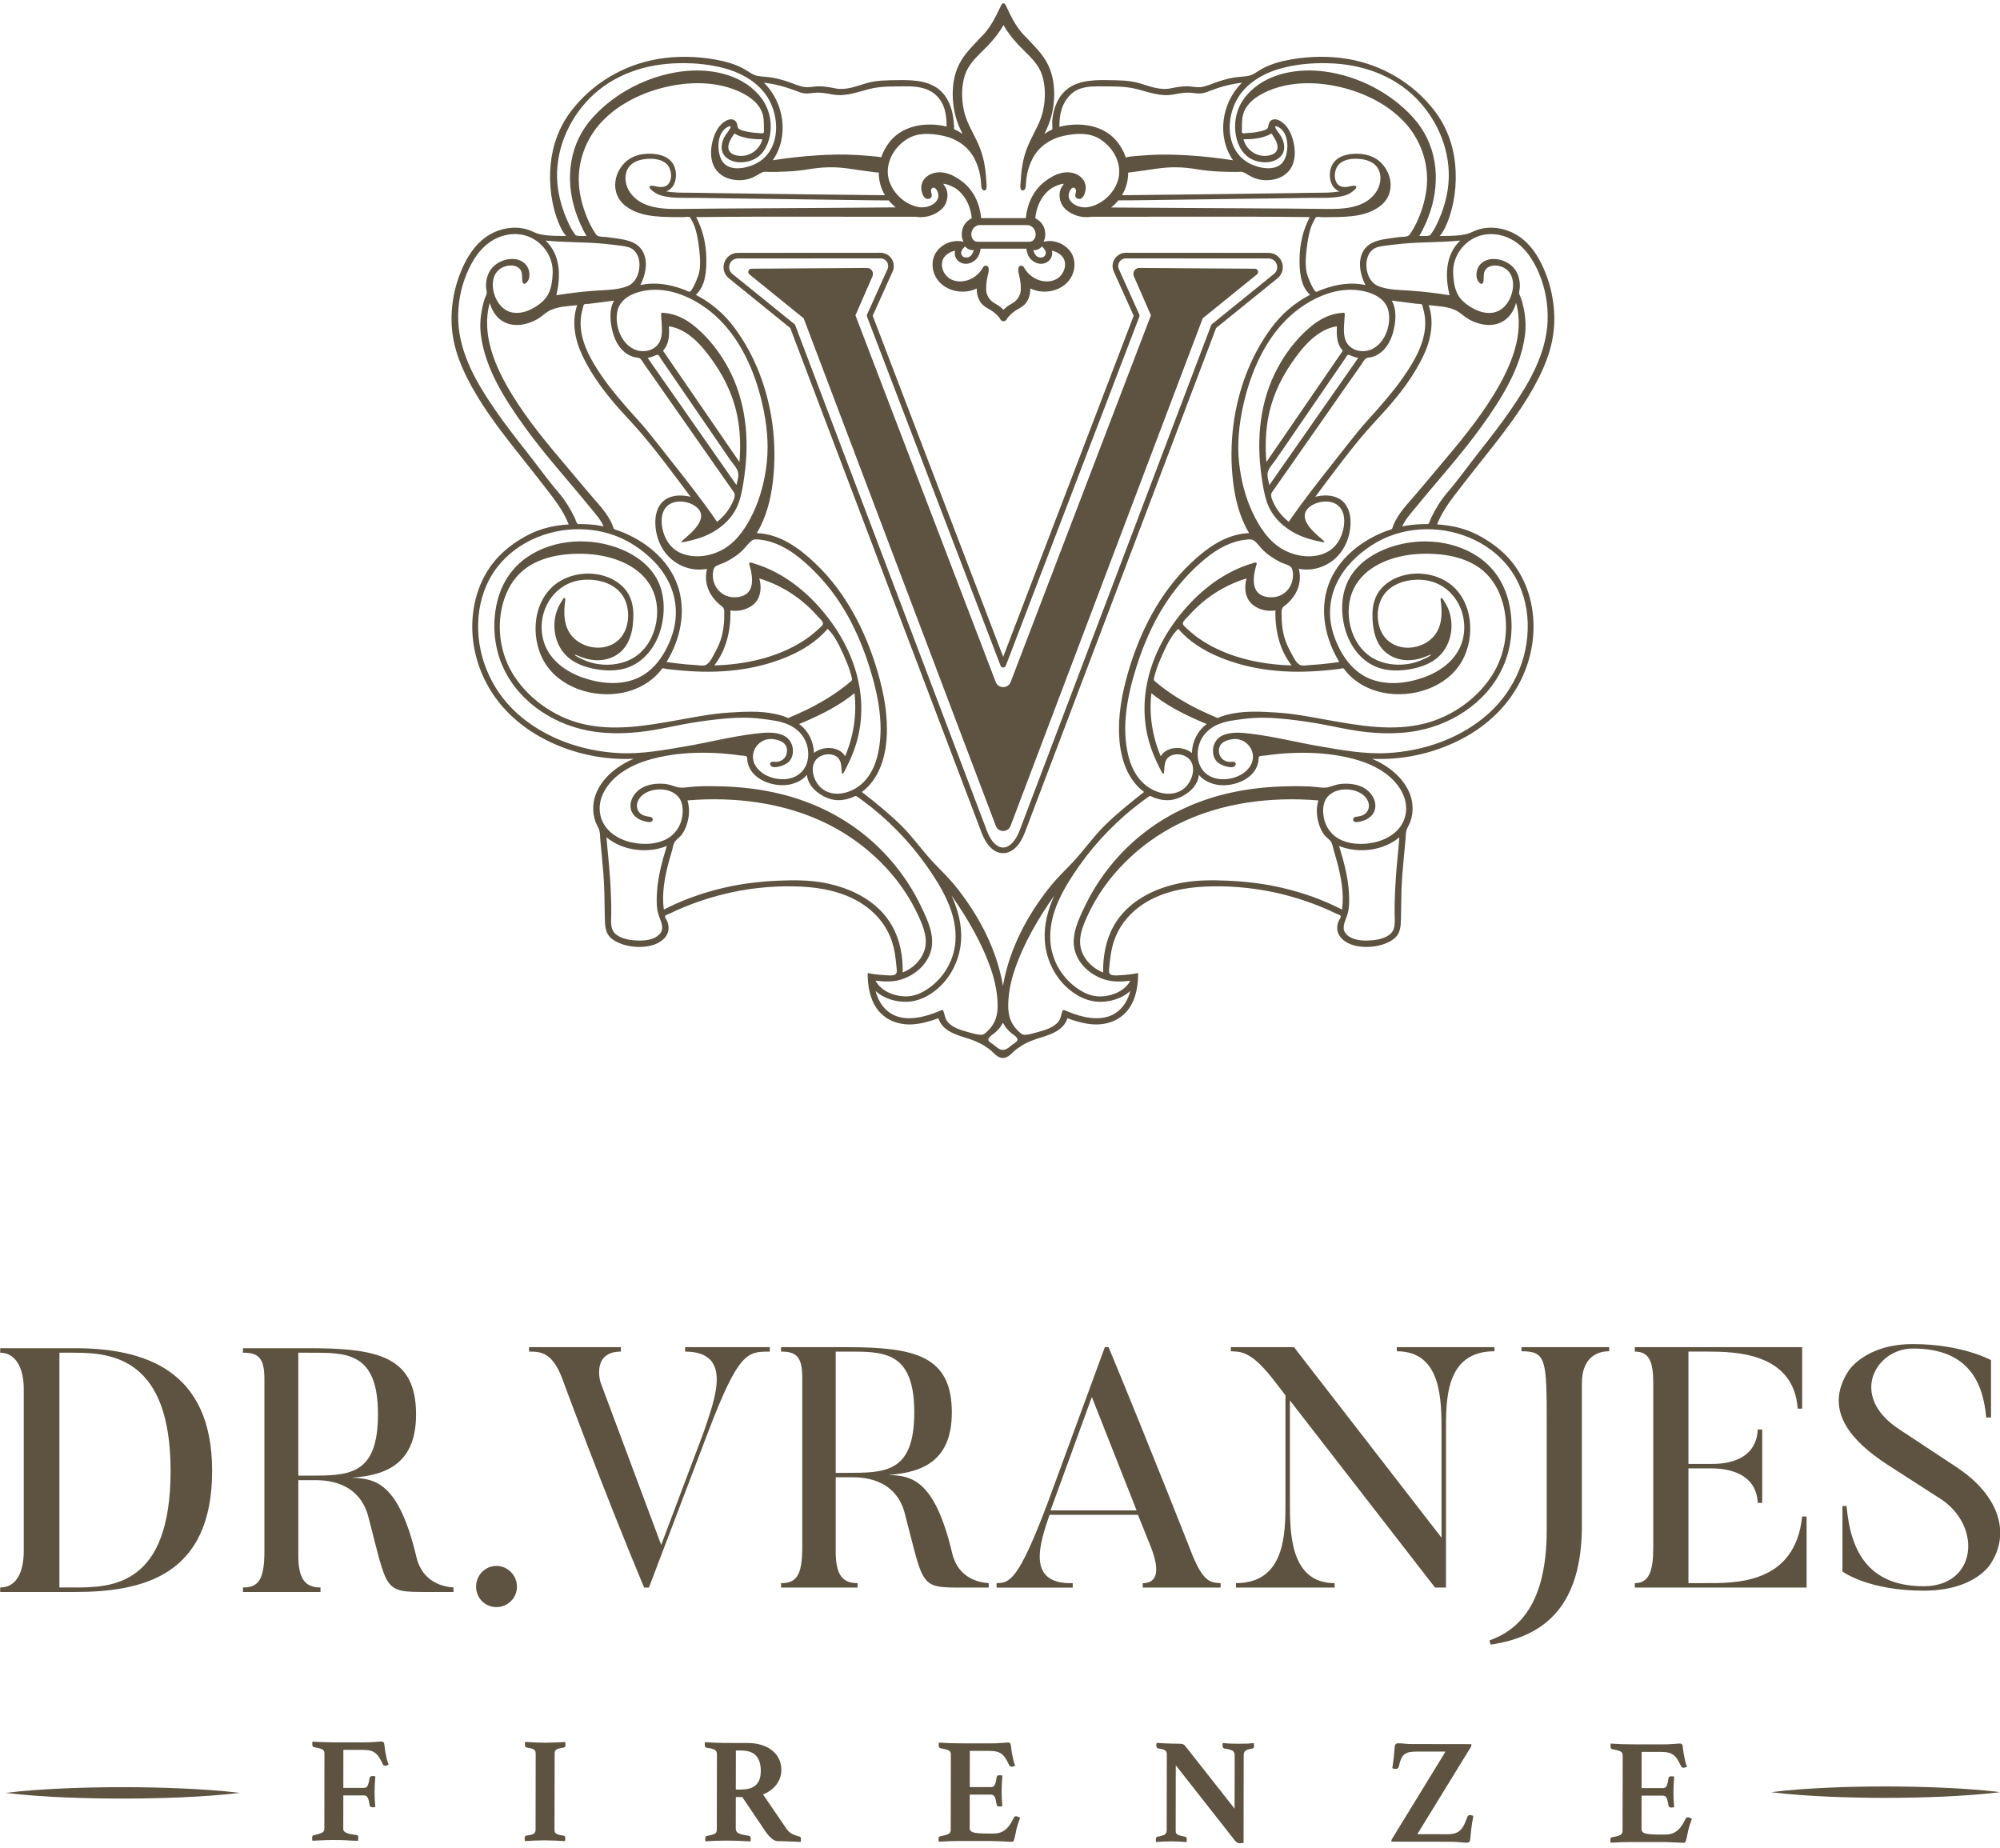
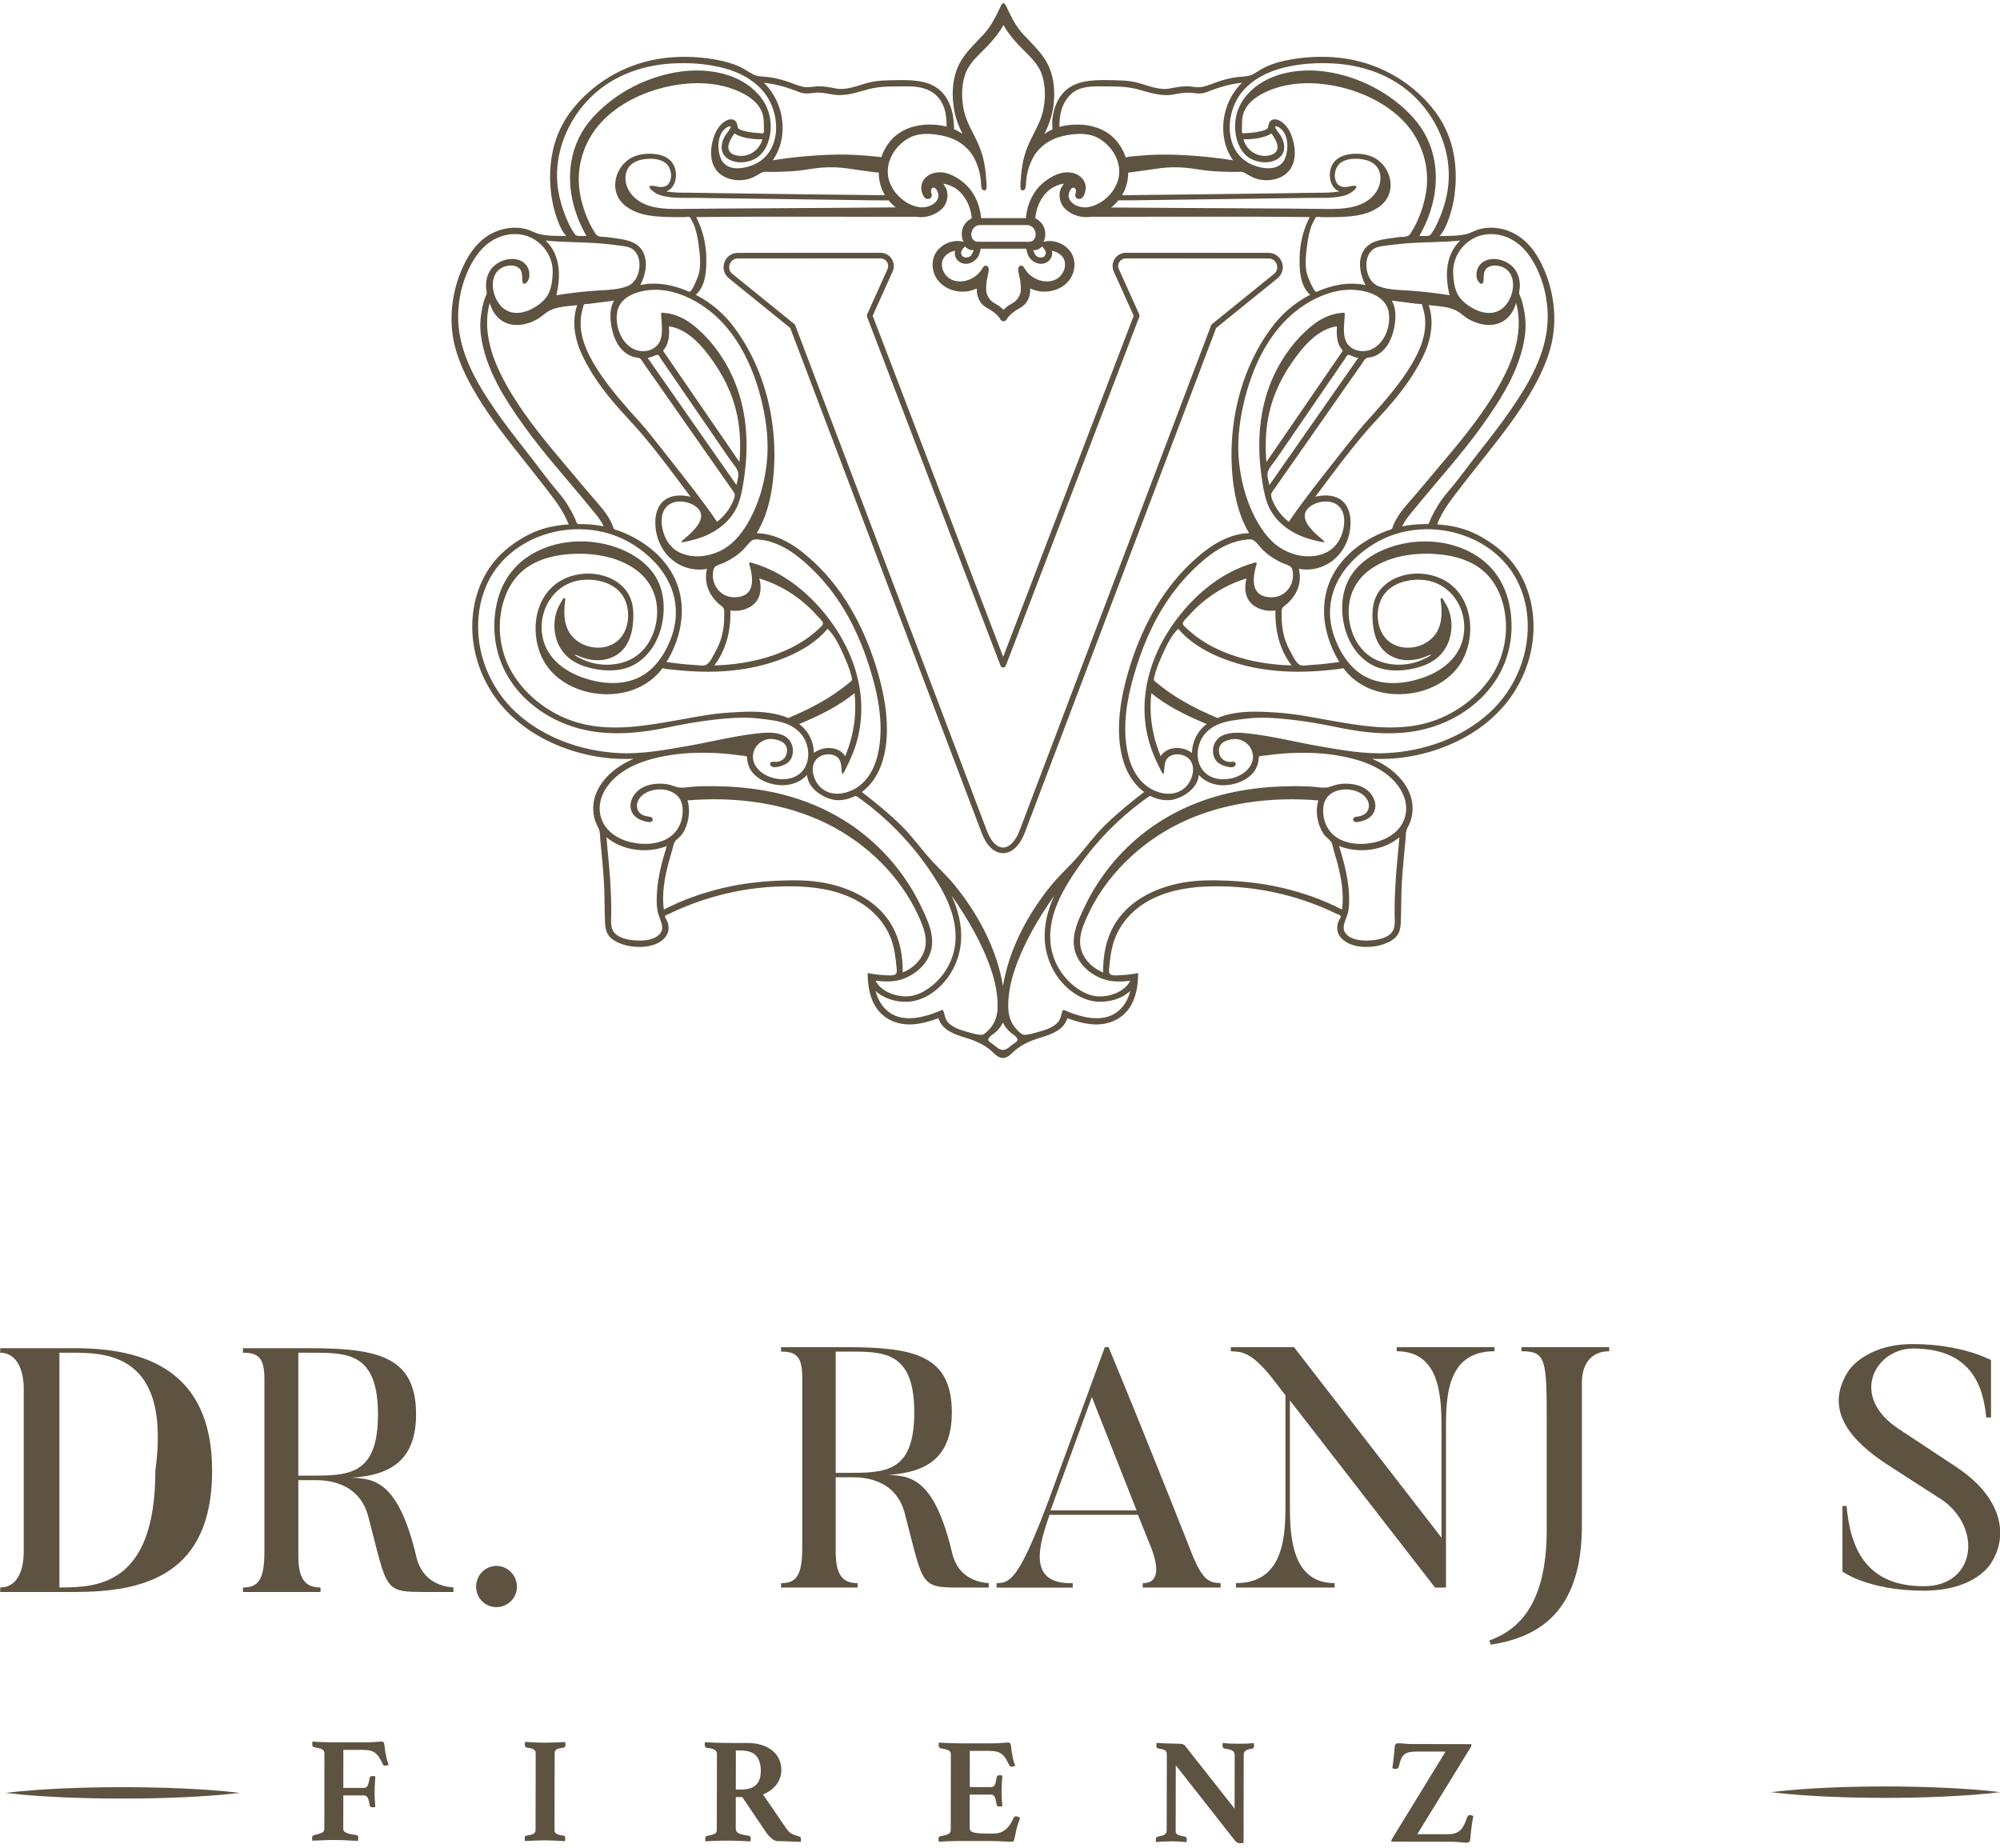
<svg xmlns="http://www.w3.org/2000/svg" version="1.1" id="图层_1" x="0px" y="0px" width="150px" height="138.599px" viewBox="0 0 150 138.599" style="enable-background:new 0 0 150 138.599;" xml:space="preserve">
  <style type="text/css"> .st0{fill:#5E5341;} </style>
  <g>
    <g>
      <g>
-         <path class="st0" d="M94.119,20.153l-8.664-0.058c-0.325-0.002-0.544,0.331-0.414,0.629l1.278,2.925l-10.52,27.5 c-0.197,0.514-0.924,0.514-1.121,0l-10.52-27.5l1.278-2.925c0.13-0.298-0.089-0.631-0.414-0.629l-8.664,0.058 c-0.226,0.002-0.326,0.286-0.15,0.428l4.065,3.292l14.412,38.069c0.193,0.51,0.914,0.51,1.107,0l14.412-38.069l4.065-3.292 C94.445,20.439,94.345,20.154,94.119,20.153z" />
        <path class="st0" d="M75.23,63.987c-0.649,0-1.231-0.545-1.595-1.495C73.188,61.33,59.873,26.196,59.268,24.6l-4.602-3.727 c-0.357-0.289-0.49-0.757-0.338-1.19c0.152-0.434,0.547-0.716,1.007-0.719l10.702-0.006c0,0,0,0,0,0 c0.34,0,0.653,0.17,0.837,0.455c0.184,0.285,0.211,0.641,0.072,0.951l-1.494,3.318l9.787,25.583l9.787-25.583l-1.494-3.318 c-0.139-0.31-0.113-0.665,0.072-0.951c0.185-0.285,0.498-0.455,0.837-0.455h0.001l10.7,0.006h0.001 c0.46,0.003,0.855,0.285,1.007,0.719c0.152,0.434,0.019,0.901-0.338,1.19L91.209,24.6c-0.605,1.595-13.915,36.712-14.349,37.85 c-0.372,0.976-0.965,1.536-1.629,1.537C75.231,63.987,75.231,63.987,75.23,63.987z M66.037,19.379L66.037,19.379l-10.701,0.006 c-0.337,0.002-0.536,0.227-0.61,0.436c-0.073,0.209-0.058,0.509,0.205,0.722l4.647,3.763c0.029,0.024,0.051,0.054,0.065,0.089 c0.139,0.367,13.933,36.761,14.387,37.945c0.298,0.778,0.736,1.224,1.201,1.224c0,0,0.001,0,0.001,0 c0.472-0.001,0.934-0.473,1.235-1.265c0.441-1.158,14.229-37.536,14.369-37.903c0.013-0.035,0.035-0.066,0.065-0.089l4.647-3.763 c0.263-0.213,0.278-0.513,0.205-0.722c-0.073-0.209-0.272-0.434-0.611-0.436L84.44,19.379h0c-0.199,0-0.374,0.096-0.482,0.262 c-0.108,0.167-0.123,0.366-0.041,0.548l1.53,3.398c0.023,0.051,0.025,0.11,0.005,0.162l-10.016,26.18 c-0.031,0.082-0.11,0.136-0.197,0.136c-0.088,0-0.166-0.054-0.197-0.136l-10.015-26.18c-0.02-0.053-0.018-0.111,0.005-0.162 l1.53-3.398c0.082-0.181,0.067-0.381-0.041-0.548C66.411,19.474,66.235,19.379,66.037,19.379z" />
      </g>
      <path class="st0" d="M116.469,22.534c-0.145-0.964-0.439-1.905-0.875-2.778c-0.435-0.873-1.033-1.67-1.889-2.166 c-0.831-0.481-1.831-0.652-2.764-0.395c-0.257,0.071-0.483,0.194-0.73,0.289c-0.221,0.085-0.464,0.126-0.698,0.155 c-0.508,0.064-1.022,0.051-1.533,0.064c0.218-0.262,0.383-0.564,0.515-0.877c0.589-1.397,0.788-3,0.643-4.503 c-0.141-1.456-0.644-2.826-1.533-3.992c-1.583-2.075-3.928-3.466-6.496-3.905c-1.401-0.24-2.878-0.213-4.276,0.032 c-0.761,0.133-1.546,0.342-2.222,0.726c-0.322,0.184-0.65,0.456-1.024,0.515c-0.38,0.06-0.764,0.063-1.144,0.135 c-0.392,0.074-0.772,0.183-1.149,0.311c-0.367,0.125-0.739,0.297-1.12,0.371c-0.393,0.076-0.788-0.046-1.183-0.044 c-0.42,0.002-0.827,0.082-1.237,0.162c-0.782,0.152-1.568-0.183-2.309-0.397c-0.79-0.228-1.605-0.215-2.421-0.227 c-1.178-0.018-2.504,0.042-3.332,1.007c-0.484,0.564-0.705,1.304-0.775,2.032c-0.008,0.088,0.011,0.445,0.015,0.653 c-0.209,0.095-0.408,0.209-0.604,0.348c0.337-0.677,0.585-1.324,0.691-2.219c0.116-0.979,0.018-1.905-0.284-2.676 c-0.324-0.83-0.906-1.44-1.469-2.031c-0.113-0.119-0.219-0.243-0.335-0.355c-0.871-0.843-1.228-1.868-1.534-2.434 c-0.059-0.11-0.215-0.11-0.274,0c-0.306,0.567-0.688,1.61-1.534,2.434c-0.116,0.113-0.222,0.237-0.335,0.355 c-0.563,0.591-1.145,1.201-1.469,2.031c-0.302,0.772-0.4,1.697-0.284,2.676c0.106,0.895,0.354,1.543,0.691,2.219 c-0.209-0.148-0.421-0.268-0.646-0.366c0.007-0.08,0.015-0.166,0.013-0.197c-0.01-0.146-0.027-0.292-0.041-0.438 c-0.069-0.728-0.291-1.468-0.775-2.032c-0.828-0.965-2.153-1.024-3.332-1.007c-0.816,0.012-1.631-0.001-2.421,0.227 c-0.741,0.214-1.527,0.55-2.309,0.397c-0.41-0.08-0.817-0.16-1.237-0.162c-0.395-0.002-0.789,0.12-1.183,0.044 c-0.381-0.074-0.754-0.247-1.12-0.371c-0.377-0.128-0.758-0.237-1.149-0.311C57.614,5.763,57.23,5.76,56.851,5.7 c-0.374-0.059-0.702-0.332-1.024-0.515c-0.676-0.385-1.461-0.593-2.222-0.726c-1.398-0.245-2.875-0.272-4.276-0.032 c-2.568,0.44-4.913,1.831-6.496,3.905c-0.889,1.166-1.392,2.535-1.533,3.992c-0.145,1.503,0.053,3.106,0.643,4.503 c0.132,0.313,0.297,0.615,0.515,0.877c-0.511-0.013-1.025,0-1.533-0.064c-0.234-0.03-0.477-0.07-0.698-0.155 c-0.247-0.095-0.473-0.219-0.73-0.289c-0.933-0.257-1.932-0.085-2.764,0.395c-0.856,0.495-1.453,1.293-1.889,2.166 c-0.435,0.873-0.729,1.814-0.875,2.778c-0.15,0.997-0.144,2.025,0.055,3.015c0.195,0.972,0.565,1.908,1.008,2.792 c0.928,1.853,2.187,3.539,3.458,5.166c0.755,0.967,1.53,1.918,2.278,2.891c0.701,0.911,1.472,1.845,1.884,2.931 c-1.049,0.066-2.073,0.286-3.011,0.772c-0.805,0.417-1.561,0.939-2.196,1.59c-1.398,1.433-2.049,3.428-2.025,5.408 c0.021,1.747,0.565,3.463,1.527,4.918c1.006,1.523,2.431,2.691,4.055,3.505c2.005,1.006,4.281,1.493,6.523,1.385 c-1.219,0.526-2.381,1.413-2.854,2.698c-0.264,0.718-0.246,1.579,0.098,2.266c0.076,0.151,0.161,0.3,0.197,0.467 c0.043,0.2,0.039,0.415,0.056,0.619c0.036,0.433,0.079,0.865,0.121,1.298c0.083,0.861,0.155,1.721,0.183,2.586 c0.025,0.776,0.015,1.555,0.048,2.331c0.013,0.294,0.052,0.595,0.193,0.857c0.155,0.288,0.42,0.478,0.707,0.621 c0.605,0.301,1.317,0.405,1.987,0.357c0.568-0.041,1.192-0.223,1.585-0.659c0.211-0.234,0.321-0.534,0.294-0.85 c-0.014-0.164-0.057-0.329-0.13-0.476c-0.038-0.076-0.153-0.216-0.13-0.308c0.023-0.092,0.249-0.148,0.323-0.185 c0.19-0.094,0.382-0.184,0.575-0.271c0.385-0.173,0.777-0.332,1.173-0.479c0.786-0.293,1.59-0.54,2.406-0.738 c1.654-0.401,3.358-0.589,5.059-0.568c1.597,0.019,3.216,0.236,4.656,0.969c1.272,0.648,2.301,1.692,2.784,3.05 c0.244,0.687,0.327,1.405,0.392,2.127c0.022,0.239,0.042,0.463-0.234,0.515c-0.221,0.042-0.456,0.012-0.68,0.001 c-0.424-0.021-0.843-0.073-1.26-0.159c0,0.914,0.147,1.886,0.68,2.652c0.62,0.891,1.669,1.272,2.728,1.195 c0.652-0.047,1.287-0.233,1.898-0.455c0.28,0.885,1.186,1.2,1.99,1.446c0.502,0.153,0.983,0.325,1.433,0.601 c0.22,0.136,0.432,0.287,0.62,0.465c0.162,0.153,0.321,0.327,0.533,0.411c0.042,0.017,0.2,0.073,0.262,0.056 c0.062,0.017,0.22-0.039,0.262-0.056c0.212-0.084,0.371-0.258,0.533-0.411c0.188-0.178,0.4-0.329,0.62-0.465 c0.45-0.277,0.931-0.448,1.433-0.601c0.805-0.245,1.71-0.561,1.99-1.446c0.611,0.223,1.246,0.408,1.898,0.455 c1.06,0.077,2.108-0.304,2.728-1.195c0.533-0.766,0.68-1.738,0.68-2.652c-0.416,0.086-0.835,0.138-1.26,0.159 c-0.223,0.011-0.458,0.041-0.68-0.001c-0.276-0.052-0.256-0.276-0.234-0.515c0.065-0.722,0.148-1.44,0.392-2.127 c0.483-1.358,1.512-2.402,2.784-3.05c1.439-0.733,3.059-0.95,4.656-0.969c1.702-0.02,3.405,0.168,5.059,0.568 c0.816,0.198,1.62,0.444,2.406,0.738c0.396,0.148,0.787,0.307,1.173,0.479c0.193,0.087,0.385,0.177,0.575,0.271 c0.075,0.037,0.301,0.093,0.323,0.185c0.023,0.091-0.092,0.232-0.13,0.308c-0.073,0.147-0.116,0.313-0.13,0.476 c-0.027,0.316,0.083,0.616,0.294,0.85c0.393,0.436,1.017,0.617,1.585,0.659c0.67,0.049,1.382-0.055,1.987-0.357 c0.287-0.143,0.552-0.333,0.707-0.621c0.141-0.262,0.181-0.564,0.193-0.857c0.033-0.776,0.023-1.555,0.048-2.331 c0.028-0.865,0.099-1.725,0.183-2.586c0.042-0.432,0.085-0.865,0.121-1.298c0.017-0.203,0.013-0.419,0.056-0.619 c0.036-0.167,0.121-0.316,0.197-0.467c0.344-0.687,0.362-1.548,0.098-2.266c-0.473-1.285-1.635-2.172-2.854-2.698 c2.242,0.108,4.518-0.379,6.523-1.385c1.624-0.815,3.049-1.983,4.055-3.505c0.962-1.456,1.506-3.172,1.527-4.918 c0.024-1.981-0.627-3.975-2.025-5.408c-0.635-0.651-1.391-1.173-2.196-1.59c-0.938-0.486-1.961-0.707-3.011-0.772 c0.411-1.087,1.183-2.02,1.884-2.931c0.748-0.972,1.523-1.924,2.278-2.891c1.271-1.627,2.531-3.314,3.458-5.166 c0.443-0.884,0.813-1.82,1.008-2.792C116.613,24.559,116.62,23.532,116.469,22.534z M109.518,18.04 c-1.13,1.087-1.147,2.672-0.801,4.102c-1.001-0.16-2.012-0.28-3.023-0.348c-0.767-0.051-1.575-0.048-2.302-0.328 c-0.514-0.198-0.794-0.708-0.882-1.23c-0.084-0.497-0.01-1.084,0.369-1.449c0.267-0.257,0.597-0.303,0.95-0.352 c0.466-0.064,0.933-0.119,1.401-0.162C106.656,18.142,108.093,18.19,109.518,18.04z M100.448,49.65 c-0.487,0.07-0.974,0.131-1.464,0.175c-0.245,0.022-0.49,0.04-0.736,0.052c-0.207,0.01-0.453,0.066-0.656,0.022 c-0.335-0.072-0.562-0.577-0.713-0.846c-0.178-0.317-0.341-0.649-0.465-0.991c-0.242-0.667-0.305-1.432-0.295-2.137 c0.002-0.125,0.009-0.271,0.092-0.37c0.081-0.098,0.212-0.17,0.306-0.256c0.246-0.223,0.465-0.478,0.633-0.765 c0.334-0.569,0.426-1.233,0.262-1.872c0.696,0.133,1.423,0.022,2.05-0.305c1.199-0.623,1.833-1.891,1.829-3.216 c-0.002-0.68-0.238-1.392-0.861-1.743c-0.537-0.302-1.203-0.281-1.784-0.141c0.603-0.801,1.199-1.607,1.808-2.403 c0.536-0.701,1.08-1.394,1.647-2.071c0.566-0.676,1.168-1.314,1.759-1.967c1.129-1.245,2.162-2.605,2.891-4.127 c0.565-1.18,0.834-2.537,0.399-3.804c0.663,0.078,1.433,0.093,2.043,0.394c0.283,0.139,0.515,0.364,0.771,0.543 c0.27,0.189,0.582,0.324,0.895,0.422c0.635,0.197,1.346,0.191,1.92-0.178c0.476-0.306,0.78-0.813,0.928-1.35 c0.665,2.4-0.438,4.86-1.671,6.875c-1.191,1.945-2.654,3.7-4.126,5.434c-0.707,0.833-1.4,1.68-2.119,2.502 c-0.333,0.381-0.666,0.765-0.939,1.193c-0.134,0.21-0.252,0.43-0.345,0.661c-0.023,0.058-0.045,0.116-0.064,0.175 c-0.032,0.097-0.02,0.091-0.103,0.14c-0.092,0.055-0.224,0.075-0.325,0.113c-1.9,0.708-3.666,2.083-4.374,4.033 C98.934,45.792,99.397,47.924,100.448,49.65z M50.798,43.844c-0.708-1.95-2.474-3.325-4.374-4.033 c-0.102-0.038-0.233-0.058-0.325-0.113c-0.083-0.05-0.07-0.043-0.103-0.14c-0.02-0.059-0.041-0.117-0.064-0.175 c-0.092-0.231-0.211-0.451-0.345-0.661c-0.272-0.428-0.606-0.812-0.939-1.193c-0.719-0.823-1.412-1.669-2.119-2.502 c-1.472-1.734-2.936-3.489-4.126-5.434c-1.234-2.015-2.336-4.475-1.671-6.875c0.148,0.537,0.452,1.044,0.928,1.35 c0.574,0.369,1.285,0.375,1.92,0.178c0.314-0.097,0.625-0.233,0.895-0.422c0.257-0.179,0.488-0.404,0.771-0.543 c0.61-0.301,1.379-0.316,2.043-0.394c-0.435,1.267-0.166,2.624,0.399,3.804c0.728,1.522,1.762,2.881,2.891,4.127 c0.591,0.652,1.194,1.291,1.759,1.967c0.566,0.676,1.111,1.37,1.647,2.071c0.609,0.797,1.205,1.602,1.808,2.403 c-0.581-0.14-1.248-0.161-1.784,0.141c-0.623,0.351-0.859,1.062-0.861,1.743c-0.004,1.325,0.631,2.593,1.829,3.216 c0.628,0.326,1.355,0.438,2.05,0.305c-0.164,0.639-0.072,1.303,0.262,1.872c0.168,0.287,0.387,0.542,0.633,0.765 c0.094,0.086,0.225,0.158,0.306,0.256c0.083,0.1,0.09,0.246,0.092,0.37c0.01,0.706-0.054,1.47-0.295,2.137 c-0.124,0.342-0.287,0.674-0.465,0.991c-0.151,0.27-0.378,0.774-0.713,0.846c-0.204,0.044-0.45-0.012-0.656-0.022 c-0.246-0.012-0.491-0.03-0.736-0.052c-0.49-0.044-0.978-0.105-1.464-0.175C51.042,47.924,51.505,45.792,50.798,43.844z M45.964,24.946c0.176,0.632,0.509,1.248,1.077,1.606c0.137,0.087,0.285,0.158,0.439,0.21c0.146,0.049,0.351,0.04,0.484,0.105 c0.138,0.067,0.251,0.3,0.336,0.42c0.856,1.209,1.698,2.429,2.548,3.643c1.324,1.893,2.649,3.785,3.973,5.678 c0.074,0.106,0.156,0.21,0.224,0.32c0.112,0.181,0.046,0.382-0.027,0.57c-0.25,0.64-0.697,1.219-1.236,1.64 c-1.107-1.621-2.341-3.17-3.556-4.711c-0.578-0.734-1.149-1.474-1.744-2.195c-0.427-0.518-0.889-1.001-1.33-1.504 c-0.938-1.07-1.843-2.158-2.575-3.384c-0.446-0.747-0.831-1.554-0.974-2.419c-0.07-0.423-0.079-0.856-0.012-1.28 c0.029-0.181,0.072-0.359,0.125-0.534c0.018-0.059,0.042-0.24,0.09-0.277c0.062-0.049,0.282-0.036,0.358-0.046 c0.262-0.033,0.523-0.067,0.785-0.1c0.368-0.047,0.736-0.094,1.105-0.141C45.654,23.248,45.758,24.206,45.964,24.946z M48.3,19.054c-0.34-0.859-1.18-1.052-2.005-1.165c-0.244-0.033-0.486-0.071-0.73-0.102c-0.211-0.027-0.459-0.011-0.663-0.069 c-0.15-0.042-0.204-0.139-0.284-0.264c-0.143-0.224-0.277-0.452-0.392-0.692c-0.425-0.888-0.731-1.898-0.804-2.881 c-0.129-1.726,0.514-3.475,1.693-4.733c1.257-1.341,3.024-2.198,4.795-2.616c1.736-0.41,3.671-0.441,5.341,0.253 c0.747,0.31,1.538,0.793,1.873,1.565c0.182,0.419,0.167,0.871,0.17,1.318c0.001,0.085,0.032,0.267-0.049,0.315 c-0.067,0.04-0.293-0.005-0.374-0.008c-0.25-0.009-0.499-0.034-0.745-0.083c-0.203-0.04-0.46-0.085-0.644-0.185 c-0.177-0.097-0.151-0.197-0.188-0.367c-0.039-0.179-0.151-0.328-0.333-0.375c-0.345-0.089-0.715,0.193-0.932,0.431 c-0.257,0.281-0.423,0.636-0.532,0.997c-0.193,0.64-0.258,1.384,0.016,2.01c0.264,0.606,0.829,0.962,1.467,1.071 c0.431,0.074,0.872,0.05,1.288-0.089c0.194-0.065,0.369-0.163,0.547-0.262c0.138-0.077,0.303-0.196,0.46-0.23 c0.103-0.022,0.223-0.004,0.327-0.002c0.202,0.003,0.404,0.004,0.606,0c0.536-0.011,1.072-0.031,1.605-0.084 c0.533-0.053,1.057-0.161,1.589-0.214c0.528-0.053,1.061-0.064,1.59-0.022c0.54,0.043,1.078,0.137,1.615,0.212 c0.257,0.036,0.514,0.072,0.771,0.105c0.129,0.016,0.257,0.032,0.386,0.047c0.008,0.001,0.076,0,0.143-0.002 c-0.001,0.588,0.147,1.178,0.466,1.709c-4.164-0.047-8.776-0.096-12.925-0.162c-0.59-0.009-1.181-0.024-1.771-0.026 c-0.571-0.002-1.147,0.001-1.711-0.102c0.496-0.165,0.715-0.67,0.731-1.16c0.018-0.526-0.174-1.023-0.623-1.321 c-0.466-0.31-1.076-0.365-1.621-0.333c-0.588,0.035-1.159,0.236-1.585,0.653c-0.892,0.875-1.04,2.352-0.021,3.198 c1.004,0.833,2.4,0.874,3.636,0.893c0.26,0.004,0.52,0.004,0.78,0.004c0.108,0,0.374-0.052,0.469,0.002 c0.054,0.031,0.109,0.171,0.138,0.222c0.082,0.144,0.157,0.293,0.213,0.448c0.142,0.391,0.229,0.81,0.289,1.221 c0.096,0.663,0.184,1.361,0.105,2.031c-0.038,0.326-0.166,0.632-0.294,0.931c-0.059,0.136-0.12,0.271-0.192,0.401 c-0.05,0.09-0.148,0.278-0.239,0.329c-0.076,0.042-0.293-0.091-0.391-0.129c-0.149-0.058-0.299-0.111-0.451-0.159 c-0.309-0.098-0.624-0.177-0.944-0.231c-0.642-0.108-1.305-0.117-1.942,0.029C48.382,20.69,48.597,19.805,48.3,19.054z M57.18,10.449c-0.246,0.916-1.211,1.478-2.126,1.153c-0.346-0.122-0.492-0.406-0.408-0.759c0.042-0.175,0.122-0.339,0.212-0.493 c0.046-0.079,0.096-0.156,0.148-0.231c0.012-0.017,0.051-0.094,0.071-0.098c0.034-0.008,0.167,0.086,0.204,0.103 C55.871,10.39,56.538,10.451,57.18,10.449z M49.02,14.377c0.206,0.164,0.424,0.252,0.681,0.315c0.807,0.2,1.681,0.135,2.506,0.148 c0.873,0.014,1.747,0.027,2.62,0.039c3.535,0.05,7.07,0.099,10.605,0.143c0.22,0.003,0.886,0.008,1.219,0.009 c0.151,0.185,0.327,0.361,0.528,0.523c-3.288,0.035-7.633,0.052-10.839,0.073c-1.749,0.011-3.498,0.019-5.247,0.044 c-1.326,0.019-2.951-0.016-3.815-1.203c-0.349-0.48-0.498-1.161-0.243-1.718c0.246-0.536,0.787-0.753,1.34-0.817 c0.5-0.058,1.093-0.032,1.515,0.275c0.436,0.317,0.578,1.046,0.298,1.511c-0.172,0.287-0.484,0.335-0.791,0.298 c-0.113-0.014-0.611-0.171-0.675-0.024C48.666,14.116,48.945,14.318,49.02,14.377z M49.435,21.74 c1.276,0.077,2.512,0.638,3.536,1.383c1.872,1.362,3.062,3.453,3.772,5.619c0.174,0.532,0.322,1.073,0.445,1.62 c0.321,1.426,0.476,2.889,0.319,4.347c-0.138,1.276-0.461,2.557-1.005,3.722c-0.487,1.042-1.191,2.138-2.204,2.733 c-0.918,0.539-2.104,0.745-3.118,0.365c-0.753-0.282-1.222-0.887-1.44-1.649c-0.178-0.619-0.209-1.443,0.297-1.924 c0.567-0.539,1.661-0.39,2.217,0.091c0.975,0.843-0.453,1.957-1.056,2.48c-0.128,0.111-0.116,0.167,0.055,0.133 c0.168-0.034,0.335-0.069,0.501-0.109c0.327-0.078,0.651-0.17,0.964-0.29c0.6-0.23,1.162-0.564,1.637-0.999 c0.472-0.432,0.838-0.96,1.051-1.565c0.228-0.648,0.332-1.347,0.426-2.026c0.383-2.753,0.121-5.581-1.206-8.059 c-0.598-1.115-1.378-2.144-2.333-2.978c-0.468-0.408-0.989-0.763-1.578-0.972c-0.286-0.102-0.584-0.167-0.886-0.193 c-0.15-0.013-0.247-0.061-0.246,0.106c0.001,0.19,0.026,0.382,0.037,0.572c0.032,0.528,0.087,1.161-0.228,1.622 c-0.362,0.529-1.099,0.689-1.682,0.485c-1.097-0.383-1.618-1.797-1.415-2.878C46.546,22.041,48.295,21.671,49.435,21.74z M50.169,24.473c1.475,0.216,2.563,1.548,3.361,2.697c0.954,1.374,1.611,2.876,1.856,4.539c0.143,0.973,0.154,1.963,0.073,2.943 c-1.86-2.709-3.719-5.417-5.579-8.126c-0.022-0.032-0.044-0.065-0.067-0.097c-0.063-0.092-0.094-0.09-0.045-0.177 c0.039-0.07,0.105-0.13,0.148-0.2c0.094-0.152,0.158-0.321,0.199-0.494C50.198,25.204,50.186,24.834,50.169,24.473z M49.986,27.521c1.592,2.321,3.183,4.642,4.775,6.963c0.192,0.281,0.501,0.586,0.589,0.92c0.084,0.322-0.059,0.66-0.114,0.975 c-1.727-2.472-3.455-4.944-5.182-7.417c-0.493-0.706-0.987-1.413-1.48-2.119c0.132-0.021,0.261-0.066,0.388-0.109 c0.091-0.031,0.266-0.131,0.364-0.122c0.097,0.009,0.213,0.257,0.271,0.341C49.725,27.143,49.856,27.332,49.986,27.521z M54.781,45.784c0.646,0.112,1.436-0.091,1.877-0.595c0.43-0.491,0.461-1.203,0.289-1.806c0.96,0.29,1.87,0.737,2.689,1.316 c0.424,0.299,0.822,0.634,1.192,0.998c0.177,0.174,0.342,0.358,0.511,0.54c0.111,0.12,0.24,0.232,0.329,0.371 c0.1,0.156,0.059,0.242-0.065,0.368c-0.159,0.161-0.339,0.314-0.51,0.462c-0.388,0.336-0.814,0.626-1.26,0.881 c-0.885,0.506-1.846,0.872-2.832,1.125c-1.119,0.288-2.274,0.432-3.429,0.46C54.484,48.726,54.818,47.252,54.781,45.784z M54.213,50.346c1.33-0.081,2.655-0.316,3.919-0.743c1.182-0.399,2.35-0.962,3.294-1.788c0.23-0.202,0.447-0.42,0.642-0.656 c0.548,0.515,0.899,1.297,1.206,1.97c0.177,0.389,0.339,0.786,0.47,1.193c0.054,0.168,0.103,0.338,0.139,0.511 c0.037,0.176,0.032,0.182-0.102,0.296c-0.788,0.67-1.664,1.243-2.573,1.737c-0.494,0.269-1.001,0.512-1.516,0.738 c-0.125,0.055-0.251,0.109-0.378,0.162c-0.052,0.022-0.137,0.078-0.193,0.08c-0.067,0.002-0.174-0.069-0.241-0.093 c-0.258-0.092-0.523-0.163-0.792-0.217c-1.128-0.23-2.268-0.164-3.408-0.092c-1.29,0.081-2.547,0.331-3.817,0.558 c-2.387,0.427-4.901,0.875-7.297,0.259c-2.09-0.537-4.043-1.936-5.152-3.797c-1.048-1.76-1.235-4.063-0.434-5.957 c0.375-0.886,0.976-1.626,1.807-2.119c0.798-0.473,1.719-0.711,2.636-0.804c1.742-0.178,3.728,0.068,5.194,1.091 c0.735,0.513,1.289,1.242,1.526,2.112c0.261,0.959,0.161,2.018-0.239,2.925c-0.387,0.879-1.061,1.57-1.97,1.9 c-0.856,0.311-1.824,0.319-2.693,0.055c-0.203-0.062-0.401-0.139-0.592-0.232c-0.078-0.038-0.544-0.242-0.541-0.341 c0-0.012,0.359,0.136,0.391,0.149c0.177,0.07,0.358,0.131,0.544,0.177c0.307,0.076,0.624,0.11,0.939,0.093 c0.505-0.027,1.001-0.187,1.408-0.491c0.912-0.682,1.119-1.875,1.113-2.948c-0.004-0.714-0.192-1.416-0.683-1.953 c-1.303-1.423-3.804-1.435-5.252-0.231c-1.738,1.444-1.796,4.335-0.526,6.09c1.315,1.817,3.959,2.469,6.064,1.878 c0.548-0.154,1.072-0.396,1.537-0.724c0.229-0.162,0.443-0.344,0.638-0.544c0.098-0.101,0.192-0.206,0.28-0.315 c0.027-0.034,0.074-0.126,0.111-0.144c0.06-0.028,0.237,0.031,0.309,0.04C51.384,50.343,52.803,50.433,54.213,50.346z M60.367,54.121c1.301-0.561,2.619-1.23,3.72-2.131c0.186,1.6-0.075,3.245-0.701,4.726c-0.474-0.78-1.683-0.773-2.339-0.245 c-0.026-0.869-0.416-1.651-1.114-2.171C60.078,54.242,60.223,54.183,60.367,54.121z M61.488,56.741 c0.351-0.204,0.854-0.237,1.209-0.024c0.437,0.262,0.388,0.751,0.436,1.193c0.015,0.143,0.066,0.164,0.145,0.038 c0.074-0.118,0.132-0.249,0.195-0.373c0.136-0.268,0.265-0.539,0.382-0.816c0.219-0.515,0.397-1.046,0.521-1.592 c0.233-1.029,0.281-2.097,0.156-3.144c-0.243-2.039-1.123-3.968-2.356-5.597c-1.264-1.67-2.922-3.126-4.884-3.906 c-0.244-0.097-0.493-0.184-0.745-0.259c-0.074-0.022-0.266-0.118-0.335-0.051c-0.066,0.065,0.006,0.186,0.028,0.265 c0.093,0.333,0.163,0.678,0.164,1.024c0,0.318-0.061,0.655-0.274,0.904c-0.254,0.298-0.659,0.388-1.035,0.393 c-1.017,0.012-1.732-0.866-1.622-1.859c0.024-0.214,0.069-0.399,0.271-0.505c0.221-0.115,0.467-0.171,0.69-0.286 c0.51-0.264,1.002-0.582,1.389-1.011c0.172-0.19,0.331-0.406,0.532-0.567c0.183-0.146,0.382-0.121,0.602-0.098 c1.153,0.119,2.142,0.669,3.031,1.391c0.841,0.684,1.61,1.482,2.277,2.335c1.338,1.712,2.272,3.711,2.926,5.775 c0.681,2.15,1.178,4.565,0.598,6.798c-0.246,0.949-0.752,1.836-1.61,2.352c-0.783,0.47-1.828,0.616-2.572-0.009 C60.959,58.567,60.595,57.258,61.488,56.741z M66.497,55.365c0.113-1.665-0.198-3.341-0.661-4.935 c-0.89-3.065-2.392-6.012-4.733-8.22c-1.192-1.124-2.645-2.174-4.346-2.225c0.704-1.165,1.046-2.511,1.205-3.852 c0.17-1.426,0.159-2.877-0.029-4.301c-0.342-2.587-1.276-5.122-2.833-7.23c-0.779-1.055-1.748-1.89-2.917-2.491 c0.754-0.665,0.807-1.848,0.791-2.786c-0.019-1.057-0.27-2.106-0.763-3.043c3.014-0.035,6.029-0.034,9.044-0.03 c1.52,0.002,3.04,0.005,4.56,0.004c0.178,0,2.006,0.001,2.874,0.001c0.998,0.15,1.77-0.345,2.066-0.716 c0.307-0.384,0.397-0.952,0.213-1.386c-0.051-0.12-0.221-0.352-0.225-0.367c0.04-0.002,0.117,0.002,0.251,0.037v0 c0.167,0.043,0.392,0.145,0.547,0.225c0.33,0.172,0.589,0.465,0.748,0.681c0.324,0.439,0.527,1.003,0.596,1.637 c-0.516,0.252-0.792,0.727-0.748,1.317c0.012,0.16,0.056,0.31,0.13,0.448c-0.721-0.184-1.524,0.091-1.992,0.698 c-0.47,0.608-0.44,1.531,0.071,2.195c0.413,0.536,1.11,0.849,1.845,0.849c0.125,0,0.251-0.009,0.378-0.028 c0.252-0.037,0.479-0.111,0.681-0.215c0.005,0.391,0.087,0.771,0.331,1.093c0.161,0.213,0.411,0.355,0.653,0.493 c0.416,0.238,0.722,0.578,0.782,0.712c0.096,0.216,0.401,0.218,0.498,0.001c0.059-0.131,0.364-0.476,0.779-0.714 c0.242-0.138,0.491-0.281,0.653-0.493c0.244-0.322,0.327-0.702,0.331-1.093c0.201,0.104,0.429,0.178,0.681,0.215 c0.126,0.019,0.253,0.028,0.378,0.028c0.735,0,1.432-0.313,1.845-0.849c0.511-0.663,0.541-1.586,0.071-2.195 c-0.468-0.606-1.271-0.881-1.992-0.698c0.074-0.138,0.118-0.288,0.13-0.448c0.044-0.589-0.232-1.065-0.748-1.317 c0.068-0.634,0.272-1.198,0.596-1.637c0.159-0.216,0.418-0.509,0.748-0.681c0.155-0.081,0.38-0.182,0.547-0.225v0 c0.134-0.035,0.212-0.039,0.251-0.037c-0.004,0.015-0.174,0.247-0.225,0.367c-0.184,0.434-0.094,1.002,0.213,1.386 c0.297,0.371,1.072,0.868,2.073,0.715c0.864,0,2.741,0,2.782,0c1.52,0,3.04-0.002,4.56-0.004c3.015-0.004,6.029-0.006,9.044,0.03 c-0.493,0.937-0.744,1.987-0.763,3.043c-0.017,0.938,0.037,2.121,0.791,2.786c-1.169,0.601-2.138,1.436-2.917,2.491 c-1.557,2.108-2.491,4.643-2.833,7.23c-0.188,1.424-0.199,2.874-0.029,4.301c0.16,1.341,0.502,2.687,1.205,3.852 c-1.701,0.051-3.154,1.101-4.346,2.225c-2.341,2.208-3.843,5.155-4.733,8.22c-0.463,1.593-0.774,3.27-0.661,4.935 c0.102,1.514,0.592,3.093,1.86,4.035c-1.024,0.795-2.037,1.612-2.962,2.524c-0.87,0.857-1.557,1.863-2.39,2.751 c-0.419,0.447-0.862,0.871-1.272,1.328c-0.393,0.438-0.753,0.906-1.096,1.384c-1.39,1.939-2.466,4.192-2.863,6.558 c-0.397-2.366-1.473-4.618-2.863-6.558c-0.342-0.478-0.703-0.946-1.096-1.384c-0.409-0.456-0.852-0.881-1.272-1.328 c-0.833-0.887-1.521-1.893-2.39-2.751c-0.925-0.912-1.938-1.728-2.962-2.524C65.905,58.458,66.394,56.879,66.497,55.365z M78.884,18.804c0.363,0.057,0.757,0.306,0.902,0.614c0.234,0.493,0.003,1.061-0.345,1.368c-0.302,0.266-0.764,0.375-1.236,0.294 c-0.587-0.102-1.099-0.473-1.404-1.018c-0.091-0.164-0.234-0.151-0.304-0.118c-0.176,0.084-0.142,0.375-0.088,0.592 c0.072,0.288,0.127,0.58,0.146,0.877c0.014,0.212,0.012,0.427-0.029,0.567c-0.082,0.281-0.264,0.572-0.57,0.747 c-0.213,0.122-0.483,0.277-0.695,0.506c-0.212-0.229-0.482-0.384-0.695-0.506c-0.306-0.175-0.488-0.465-0.57-0.747 c-0.041-0.139-0.042-0.355-0.029-0.567c0.019-0.296,0.074-0.589,0.146-0.877c0.054-0.217,0.087-0.508-0.088-0.592 c-0.07-0.033-0.212-0.046-0.304,0.118c-0.305,0.546-0.817,0.917-1.404,1.018c-0.472,0.081-0.934-0.028-1.236-0.294 c-0.348-0.306-0.578-0.874-0.345-1.368c0.146-0.308,0.54-0.557,0.902-0.614c-0.032,0.096-0.041,0.2-0.024,0.306 c0.048,0.311,0.294,0.572,0.613,0.65c0.328,0.08,0.685-0.029,0.955-0.293c0.24-0.233,0.317-0.517,0.365-0.815h0.992h2.433 c0.048,0.298,0.126,0.582,0.365,0.815c0.27,0.263,0.627,0.373,0.955,0.293c0.319-0.078,0.565-0.339,0.613-0.65 C78.925,19.004,78.916,18.9,78.884,18.804z M72.381,18.484c0,0,0.246,0.32,0.646,0.272c-0.129,0.486-0.384,0.552-0.537,0.555 c-0.182,0.004-0.326-0.046-0.392-0.267C72.017,18.777,72.381,18.484,72.381,18.484z M78.426,19.046 c-0.066,0.221-0.21,0.271-0.392,0.267c-0.153-0.004-0.408-0.07-0.537-0.555c0.399,0.047,0.646-0.272,0.646-0.272 S78.507,18.777,78.426,19.046z M77.207,18.132H74.31h-0.993c-0.302-0.003-0.478-0.287-0.469-0.58 c0.008-0.242,0.19-0.655,0.628-0.672h0.887h2.685c0.438,0.017,0.62,0.43,0.628,0.672C77.685,17.845,77.509,18.129,77.207,18.132z M84.615,12.946c0.16-0.02,0.358-0.046,0.445-0.057c0.257-0.033,0.514-0.068,0.771-0.105c0.537-0.076,1.074-0.169,1.615-0.212 c0.529-0.043,1.062-0.031,1.59,0.022c0.533,0.053,1.057,0.161,1.59,0.214c0.533,0.053,1.069,0.073,1.605,0.084 c0.202,0.004,0.404,0.003,0.606,0c0.105-0.002,0.224-0.02,0.327,0.002c0.157,0.034,0.321,0.153,0.46,0.23 c0.178,0.099,0.352,0.197,0.547,0.262c0.416,0.139,0.857,0.163,1.288,0.089c0.638-0.109,1.203-0.465,1.467-1.071 c0.273-0.627,0.209-1.371,0.016-2.01c-0.109-0.361-0.275-0.716-0.532-0.997c-0.217-0.238-0.587-0.52-0.932-0.431 c-0.182,0.047-0.294,0.196-0.333,0.375c-0.037,0.17-0.011,0.27-0.188,0.367c-0.184,0.101-0.441,0.145-0.644,0.185 c-0.245,0.049-0.495,0.073-0.745,0.083c-0.081,0.003-0.306,0.048-0.374,0.008c-0.081-0.049-0.05-0.231-0.049-0.315 c0.003-0.447-0.012-0.899,0.17-1.318c0.336-0.772,1.126-1.255,1.873-1.565c1.67-0.693,3.605-0.663,5.341-0.253 c1.771,0.418,3.538,1.275,4.795,2.616c1.18,1.258,1.822,3.007,1.693,4.733c-0.073,0.983-0.379,1.993-0.804,2.881 c-0.115,0.24-0.249,0.468-0.392,0.692c-0.08,0.125-0.133,0.222-0.284,0.264c-0.204,0.058-0.452,0.042-0.663,0.069 c-0.244,0.031-0.487,0.069-0.73,0.102c-0.825,0.113-1.665,0.306-2.005,1.165c-0.297,0.752-0.082,1.636,0.274,2.329 c-0.637-0.146-1.3-0.137-1.942-0.029c-0.32,0.054-0.635,0.133-0.944,0.231c-0.152,0.048-0.303,0.102-0.451,0.159 c-0.098,0.038-0.315,0.171-0.391,0.129c-0.091-0.05-0.189-0.239-0.239-0.329c-0.072-0.13-0.134-0.265-0.192-0.401 c-0.128-0.299-0.256-0.606-0.294-0.931c-0.079-0.669,0.009-1.368,0.105-2.031c0.059-0.411,0.147-0.83,0.289-1.221 c0.057-0.156,0.131-0.305,0.213-0.448c0.029-0.051,0.084-0.191,0.138-0.222c0.095-0.054,0.361-0.002,0.469-0.002 c0.26,0,0.52,0,0.78-0.004c1.236-0.019,2.632-0.06,3.636-0.893c1.019-0.846,0.871-2.323-0.021-3.198 c-0.426-0.418-0.997-0.618-1.585-0.653c-0.545-0.032-1.155,0.023-1.621,0.333c-0.449,0.298-0.64,0.794-0.623,1.321 c0.016,0.49,0.235,0.995,0.731,1.16c-0.564,0.102-1.14,0.099-1.711,0.102c-0.59,0.002-1.181,0.016-1.771,0.026 c-4.074,0.065-8.729,0.113-12.838,0.159C84.466,14.114,84.614,13.53,84.615,12.946z M95.793,10.842 c0.085,0.353-0.062,0.637-0.408,0.759c-0.916,0.324-1.88-0.237-2.126-1.153c0.642,0.002,1.308-0.058,1.9-0.326 c0.037-0.017,0.17-0.111,0.204-0.103c0.019,0.004,0.059,0.081,0.07,0.098c0.052,0.075,0.102,0.152,0.148,0.231 C95.671,10.503,95.752,10.668,95.793,10.842z M104.386,22.545c0.368,0.047,0.736,0.094,1.105,0.141 c0.262,0.033,0.523,0.067,0.785,0.1c0.076,0.01,0.295-0.003,0.358,0.046c0.047,0.037,0.072,0.218,0.09,0.277 c0.053,0.175,0.096,0.353,0.125,0.534c0.067,0.424,0.058,0.857-0.012,1.28c-0.143,0.865-0.528,1.672-0.974,2.419 c-0.732,1.226-1.637,2.314-2.575,3.384c-0.441,0.504-0.904,0.987-1.33,1.504c-0.594,0.721-1.166,1.461-1.744,2.195 c-1.214,1.542-2.448,3.09-3.556,4.711c-0.539-0.421-0.986-1-1.236-1.64c-0.073-0.187-0.139-0.389-0.027-0.57 c0.068-0.11,0.15-0.214,0.224-0.32c1.324-1.893,2.649-3.785,3.973-5.678c0.849-1.214,1.691-2.433,2.548-3.643 c0.085-0.12,0.199-0.353,0.336-0.42c0.133-0.065,0.338-0.056,0.484-0.105c0.154-0.052,0.302-0.123,0.439-0.21 c0.568-0.359,0.901-0.974,1.077-1.606C104.681,24.206,104.785,23.248,104.386,22.545z M100.324,25.558 c0.041,0.174,0.105,0.342,0.199,0.494c0.043,0.07,0.109,0.13,0.148,0.2c0.049,0.087,0.018,0.085-0.045,0.177 c-0.022,0.032-0.044,0.065-0.067,0.097c-1.86,2.709-3.719,5.417-5.579,8.126c-0.081-0.979-0.07-1.969,0.073-2.943 c0.245-1.662,0.901-3.164,1.855-4.539c0.798-1.149,1.886-2.481,3.361-2.697C100.253,24.834,100.241,25.204,100.324,25.558z M95.089,35.404c0.087-0.334,0.396-0.64,0.589-0.92l4.775-6.963c0.13-0.189,0.26-0.378,0.39-0.567 c0.057-0.084,0.174-0.332,0.271-0.341c0.098-0.009,0.273,0.091,0.364,0.122c0.127,0.043,0.256,0.088,0.388,0.109 c-0.493,0.706-0.987,1.413-1.481,2.119c-1.727,2.472-3.455,4.944-5.182,7.417C95.148,36.064,95.005,35.726,95.089,35.404z M102.729,26.254c-0.583,0.204-1.32,0.044-1.682-0.485c-0.315-0.461-0.26-1.094-0.228-1.622c0.011-0.19,0.036-0.382,0.037-0.572 c0.001-0.167-0.095-0.119-0.246-0.106c-0.302,0.026-0.6,0.091-0.886,0.193c-0.589,0.209-1.11,0.564-1.578,0.972 c-0.955,0.834-1.736,1.862-2.333,2.978c-1.328,2.477-1.59,5.306-1.206,8.059c0.094,0.679,0.198,1.378,0.426,2.026 c0.213,0.605,0.579,1.132,1.051,1.565c0.474,0.435,1.037,0.769,1.637,0.999c0.314,0.12,0.638,0.213,0.965,0.29 c0.166,0.04,0.334,0.075,0.501,0.109c0.17,0.034,0.183-0.021,0.055-0.133c-0.603-0.523-2.031-1.638-1.056-2.48 c0.556-0.481,1.65-0.63,2.217-0.091c0.506,0.481,0.475,1.306,0.297,1.924c-0.219,0.761-0.687,1.367-1.44,1.649 c-1.014,0.38-2.2,0.175-3.118-0.365c-1.013-0.596-1.717-1.691-2.204-2.733c-0.545-1.165-0.867-2.445-1.005-3.722 c-0.157-1.458-0.002-2.921,0.319-4.347c0.123-0.546,0.27-1.088,0.445-1.62c0.71-2.166,1.9-4.257,3.772-5.619 c1.024-0.745,2.259-1.306,3.536-1.383c1.14-0.069,2.889,0.301,3.14,1.636C104.348,24.457,103.826,25.87,102.729,26.254z M83.878,15.027c0.449-0.002,1.005-0.003,1.131-0.005c3.535-0.044,7.07-0.093,10.605-0.143c0.873-0.012,1.747-0.025,2.62-0.039 c0.825-0.013,1.699,0.052,2.506-0.148c0.256-0.063,0.475-0.151,0.681-0.315c0.074-0.059,0.353-0.261,0.299-0.385 c-0.064-0.147-0.562,0.01-0.675,0.024c-0.307,0.037-0.618-0.011-0.791-0.298c-0.279-0.465-0.137-1.194,0.298-1.511 c0.422-0.307,1.015-0.333,1.515-0.275c0.553,0.064,1.094,0.281,1.34,0.817c0.255,0.556,0.106,1.238-0.243,1.718 c-0.864,1.187-2.489,1.222-3.815,1.203c-1.749-0.025-3.498-0.033-5.247-0.044c-2.916-0.019-7.527-0.035-10.765-0.064 C83.543,15.397,83.723,15.217,83.878,15.027z M84.648,56.77c-0.58-2.233-0.083-4.648,0.598-6.798 c0.654-2.064,1.588-4.062,2.926-5.775c0.667-0.854,1.436-1.652,2.277-2.335c0.889-0.722,1.878-1.272,3.031-1.391 c0.22-0.023,0.419-0.048,0.602,0.098c0.202,0.161,0.36,0.377,0.532,0.567c0.386,0.428,0.879,0.747,1.389,1.011 c0.222,0.115,0.469,0.171,0.69,0.286c0.202,0.106,0.247,0.29,0.271,0.505c0.11,0.993-0.605,1.871-1.622,1.859 c-0.375-0.004-0.781-0.095-1.035-0.393c-0.212-0.249-0.274-0.586-0.274-0.904c0.001-0.347,0.071-0.692,0.164-1.024 c0.022-0.078,0.094-0.2,0.028-0.265c-0.068-0.067-0.26,0.029-0.335,0.051c-0.252,0.075-0.501,0.162-0.745,0.259 c-1.962,0.78-3.62,2.236-4.884,3.906c-1.233,1.629-2.112,3.558-2.356,5.597c-0.125,1.047-0.077,2.115,0.156,3.144 c0.124,0.546,0.302,1.077,0.521,1.592c0.117,0.276,0.246,0.548,0.382,0.816c0.063,0.124,0.121,0.255,0.195,0.373 c0.079,0.126,0.13,0.104,0.145-0.038c0.048-0.442-0.001-0.932,0.436-1.193c0.355-0.213,0.858-0.179,1.209,0.024 c0.893,0.517,0.529,1.826-0.12,2.372c-0.744,0.625-1.789,0.479-2.572,0.009C85.399,58.607,84.894,57.72,84.648,56.77z M96.866,49.903c-1.155-0.027-2.31-0.172-3.429-0.46c-0.986-0.253-1.947-0.619-2.832-1.125c-0.445-0.255-0.871-0.545-1.26-0.881 c-0.171-0.148-0.351-0.301-0.51-0.462c-0.124-0.126-0.165-0.213-0.065-0.368c0.089-0.139,0.218-0.251,0.329-0.371 c0.169-0.182,0.334-0.366,0.511-0.54c0.37-0.364,0.768-0.699,1.192-0.998c0.819-0.578,1.729-1.026,2.689-1.316 c-0.172,0.603-0.141,1.315,0.289,1.806c0.441,0.504,1.231,0.707,1.877,0.595C95.621,47.252,95.955,48.726,96.866,49.903z M89.393,56.472c-0.657-0.529-1.865-0.535-2.339,0.245c-0.626-1.481-0.888-3.126-0.701-4.726c1.101,0.901,2.419,1.57,3.72,2.131 c0.144,0.062,0.289,0.121,0.434,0.18C89.809,54.821,89.419,55.603,89.393,56.472z M89.232,52.866 c-0.908-0.494-1.785-1.067-2.573-1.737c-0.135-0.115-0.139-0.12-0.102-0.296c0.036-0.173,0.085-0.343,0.139-0.511 c0.131-0.407,0.293-0.804,0.47-1.193c0.307-0.672,0.658-1.454,1.206-1.97c0.196,0.236,0.412,0.454,0.642,0.656 c0.945,0.827,2.112,1.389,3.294,1.788c1.264,0.427,2.589,0.661,3.919,0.743c1.41,0.086,2.829-0.003,4.228-0.178 c0.072-0.009,0.249-0.068,0.309-0.04c0.038,0.018,0.084,0.11,0.111,0.144c0.088,0.109,0.182,0.215,0.28,0.315 c0.196,0.2,0.41,0.382,0.638,0.544c0.465,0.329,0.989,0.571,1.537,0.724c2.106,0.591,4.749-0.062,6.064-1.878 c1.27-1.754,1.212-4.645-0.526-6.09c-1.448-1.203-3.949-1.192-5.252,0.231c-0.491,0.536-0.679,1.239-0.683,1.953 c-0.006,1.074,0.2,2.267,1.113,2.948c0.407,0.304,0.903,0.464,1.408,0.491c0.316,0.017,0.633-0.017,0.939-0.093 c0.185-0.046,0.366-0.106,0.543-0.177c0.033-0.013,0.391-0.161,0.391-0.149c0.003,0.099-0.463,0.303-0.541,0.341 c-0.19,0.093-0.389,0.17-0.592,0.232c-0.869,0.264-1.837,0.256-2.693-0.055c-0.909-0.33-1.582-1.021-1.97-1.9 c-0.4-0.907-0.5-1.966-0.239-2.925c0.237-0.87,0.791-1.599,1.526-2.112c1.467-1.023,3.452-1.269,5.194-1.091 c0.917,0.094,1.838,0.331,2.636,0.804c0.831,0.493,1.432,1.233,1.807,2.119c0.802,1.894,0.614,4.197-0.434,5.957 c-1.108,1.862-3.062,3.26-5.151,3.797c-2.395,0.616-4.91,0.167-7.297-0.259c-1.27-0.227-2.527-0.477-3.817-0.558 c-1.14-0.071-2.28-0.138-3.408,0.092c-0.268,0.055-0.534,0.125-0.792,0.217c-0.067,0.024-0.174,0.095-0.241,0.093 c-0.056-0.002-0.141-0.058-0.193-0.08c-0.126-0.053-0.252-0.107-0.378-0.162C90.232,53.378,89.725,53.134,89.232,52.866z M96.167,5.103c1.256-0.329,2.595-0.418,3.888-0.341c2.453,0.147,4.795,1.061,6.451,2.921c1.58,1.773,2.438,4.188,2.07,6.56 c-0.151,0.975-0.48,1.925-0.929,2.802c-0.079,0.154-0.174,0.297-0.272,0.438c-0.062,0.089-0.092,0.165-0.191,0.189 c-0.221,0.053-0.502,0.02-0.73,0.025c0.321-0.565,0.592-1.16,0.798-1.777c0.407-1.217,0.551-2.523,0.336-3.793 c-0.212-1.252-0.754-2.372-1.605-3.313c-1.683-1.862-4.129-3.115-6.609-3.448c-2.059-0.276-4.431,0.119-5.863,1.763 c-0.594,0.682-0.899,1.531-0.879,2.434c0.018,0.802,0.284,1.678,0.94,2.189c0.639,0.498,1.827,0.616,2.445,0.013 c0.444-0.433,0.333-1.097,0.037-1.578c-0.118-0.192-0.278-0.364-0.381-0.565c-0.109-0.214,0.065-0.17,0.212-0.089 c0.747,0.41,0.78,1.578,0.519,2.284c-0.372,1.007-1.557,0.898-2.384,0.579c-2.257-0.87-2.199-3.897-0.847-5.522 C93.938,5.958,95.028,5.401,96.167,5.103z M80.359,7.033c0.566-0.516,1.392-0.565,2.132-0.556c0.912,0.011,1.861-0.029,2.752,0.2 c0.921,0.236,1.795,0.586,2.761,0.41c0.477-0.087,0.92-0.176,1.407-0.12c0.234,0.027,0.469,0.061,0.705,0.036 c0.233-0.025,0.445-0.119,0.661-0.202c0.761-0.291,1.555-0.506,2.366-0.595c-1.522,1.489-1.906,4.035-0.663,5.814 c-1.11-0.172-2.227-0.296-3.348-0.366c-0.97-0.061-1.942-0.086-2.913-0.029c-0.501,0.029-1.002,0.074-1.502,0.121 c-0.02,0.002-0.173,0.036-0.288,0.06c-0.162-0.489-0.426-0.948-0.779-1.337c-0.906-0.999-2.382-1.286-3.785-1.045 c-0.143,0.024-0.278,0.055-0.408,0.091C79.444,8.61,79.624,7.704,80.359,7.033z M73.986,13.732 c-0.059-0.925-0.14-1.769-0.536-2.742c-0.14-0.344-0.305-0.668-0.465-0.982c-0.284-0.559-0.552-1.086-0.689-1.709 c-0.209-0.952-0.18-1.909,0.082-2.693c0.241-0.723,0.781-1.257,1.304-1.774c0.173-0.171,0.351-0.347,0.516-0.528 c0.378-0.414,0.757-0.872,1.064-1.429c0.307,0.557,0.685,1.015,1.064,1.429c0.165,0.181,0.344,0.357,0.516,0.528 c0.523,0.516,1.063,1.05,1.304,1.774c0.261,0.784,0.29,1.74,0.082,2.693c-0.136,0.623-0.405,1.151-0.689,1.709 c-0.159,0.314-0.324,0.638-0.465,0.982c-0.397,0.972-0.478,1.817-0.536,2.742c-0.012,0.163-0.049,0.531,0.132,0.548 c0.224,0.021,0.26-0.208,0.273-0.453c0.033-0.65,0.156-1.251,0.493-1.919c0.064-0.128,0.637-1.359,2.362-1.724 c0.984-0.208,1.904-0.235,2.669,0.23c1.068,0.649,1.655,1.85,1.428,2.922c-0.231,1.089-1.23,2.037-2.324,2.205 c-0.516,0.079-1.306-0.177-1.419-0.774c-0.025-0.134,0.013-0.282,0.062-0.402c0.208-0.508,0.609-0.292,0.449,0.161 c-0.059,0.166,0.014,0.27,0.057,0.316c0.07,0.074,0.175,0.085,0.287,0.071c0.252-0.03,0.404-0.487,0.422-0.775 c0.022-0.37-0.165-0.862-0.768-1.102c-0.942-0.373-1.906,0.25-2.397,0.654c-0.751,0.619-1.22,1.563-1.329,2.669H74.69h-1.1 c-0.11-1.106-0.578-2.05-1.329-2.669c-0.491-0.405-1.455-1.028-2.397-0.654c-0.604,0.239-0.79,0.732-0.768,1.102 c0.017,0.288,0.17,0.746,0.422,0.775c0.112,0.013,0.217,0.003,0.287-0.071c0.043-0.046,0.116-0.15,0.057-0.316 c-0.16-0.454,0.241-0.669,0.449-0.161c0.049,0.12,0.087,0.268,0.062,0.402c-0.113,0.597-0.903,0.853-1.419,0.774 c-1.094-0.168-2.093-1.116-2.324-2.205c-0.227-1.072,0.36-2.273,1.428-2.922c0.765-0.465,1.685-0.438,2.669-0.23 c1.725,0.365,2.298,1.596,2.362,1.724c0.337,0.668,0.46,1.269,0.493,1.919c0.012,0.245,0.049,0.474,0.273,0.453 C74.035,14.262,73.997,13.895,73.986,13.732z M59.663,6.8c0.216,0.083,0.428,0.176,0.661,0.202 c0.236,0.026,0.471-0.009,0.705-0.036c0.487-0.056,0.93,0.033,1.407,0.12c0.966,0.176,1.84-0.173,2.761-0.41 c0.891-0.228,1.839-0.189,2.751-0.2c0.741-0.009,1.533,0.079,2.132,0.556c0.707,0.563,0.927,1.434,0.915,2.462 c-0.108-0.028-0.22-0.053-0.337-0.073c-1.403-0.241-2.879,0.047-3.785,1.045c-0.35,0.386-0.612,0.841-0.775,1.325 c-0.141-0.019-0.354-0.046-0.377-0.048c-0.5-0.047-1-0.092-1.502-0.121c-0.971-0.057-1.943-0.032-2.913,0.029 c-1.121,0.07-2.238,0.195-3.348,0.366c1.242-1.779,0.858-4.324-0.663-5.814C58.108,6.294,58.902,6.509,59.663,6.8z M41.862,14.243 c-0.368-2.372,0.49-4.787,2.07-6.56c1.657-1.859,3.998-2.774,6.451-2.921c1.293-0.077,2.632,0.012,3.888,0.341 c1.139,0.298,2.229,0.855,2.992,1.772c1.352,1.624,1.41,4.652-0.847,5.522c-0.827,0.319-2.012,0.427-2.384-0.579 c-0.261-0.706-0.228-1.874,0.519-2.284c0.147-0.081,0.321-0.125,0.212,0.089c-0.103,0.201-0.263,0.373-0.381,0.565 c-0.295,0.481-0.406,1.145,0.037,1.578c0.618,0.602,1.806,0.485,2.445-0.013c0.655-0.511,0.922-1.387,0.94-2.189 c0.02-0.903-0.285-1.752-0.879-2.434c-1.432-1.644-3.804-2.039-5.863-1.763c-2.48,0.333-4.926,1.586-6.609,3.448 c-0.851,0.941-1.393,2.061-1.605,3.313c-0.215,1.27-0.071,2.576,0.336,3.793c0.206,0.617,0.478,1.211,0.798,1.777 c-0.228-0.004-0.509,0.028-0.73-0.025c-0.099-0.024-0.128-0.099-0.191-0.189c-0.099-0.142-0.194-0.284-0.272-0.438 C42.343,16.168,42.014,15.218,41.862,14.243z M45.21,18.274c0.468,0.043,0.935,0.098,1.401,0.162 c0.353,0.049,0.683,0.094,0.95,0.352c0.379,0.365,0.453,0.952,0.369,1.449c-0.088,0.522-0.369,1.032-0.882,1.23 c-0.727,0.28-1.535,0.277-2.302,0.328c-1.011,0.067-2.023,0.188-3.023,0.348c0.346-1.43,0.329-3.015-0.801-4.102 C42.346,18.19,43.783,18.142,45.21,18.274z M41.895,36.945c-0.851-0.99-1.606-2.06-2.415-3.084 c-0.807-1.022-1.606-2.052-2.346-3.125c-1.372-1.991-2.674-4.207-2.767-6.686c-0.045-1.196,0.175-2.419,0.634-3.524 c0.425-1.023,1.07-2.028,2.067-2.57c0.923-0.502,2.075-0.564,2.99-0.007c0.89,0.542,1.433,1.498,1.393,2.539 c-0.019,0.505-0.08,1.031-0.293,1.495c-0.216,0.469-0.638,0.814-1.073,1.075c-0.748,0.447-1.7,0.634-2.398,0.008 c-0.885-0.795-1.153-2.741,0.284-3.111c0.398-0.102,0.919-0.047,1.114,0.37c0.077,0.165,0.068,0.342,0.078,0.518 c0.006,0.111-0.006,0.337,0.093,0.417c0.138,0.111,0.316-0.151,0.367-0.253c0.104-0.211,0.101-0.464,0.051-0.689 c-0.111-0.493-0.517-0.803-1.004-0.879c-0.546-0.085-1.154,0.115-1.575,0.466c-0.469,0.391-0.669,1.018-0.643,1.616 c0.006,0.138,0.041,0.27,0.053,0.406c0.011,0.128-0.068,0.251-0.115,0.375c-0.105,0.274-0.175,0.556-0.233,0.842 c-0.134,0.667-0.176,1.319-0.088,1.996c0.325,2.515,1.795,4.805,3.242,6.823c1.546,2.155,3.337,4.103,5.006,6.159 c0.346,0.426,0.736,0.847,0.956,1.356c-0.451-0.094-0.909-0.148-1.37-0.165c-0.111-0.004-0.223-0.006-0.335-0.007 c-0.059-0.001-0.13,0.011-0.188-0.001c-0.077-0.016-0.051,0.009-0.095-0.052c-0.076-0.105-0.114-0.276-0.17-0.394 C42.79,38.182,42.385,37.516,41.895,36.945z M46.417,56.481c-2.77-0.141-5.6-1.126-7.67-3.011c-2-1.821-3.098-4.526-2.857-7.231 c0.119-1.333,0.581-2.635,1.401-3.699c0.773-1.003,1.829-1.765,2.997-2.242c2.32-0.948,5.069-0.803,7.202,0.547 c1.121,0.709,2.117,1.67,2.694,2.878c0.609,1.273,0.661,2.661,0.197,3.989c-0.453,1.295-1.293,2.592-2.591,3.155 c-1.296,0.562-2.779,0.405-4.082-0.049c-1.245-0.433-2.415-1.261-2.876-2.542c-0.353-0.984-0.255-2.108,0.24-3.026 c0.501-0.93,1.399-1.591,2.452-1.736c1.169-0.161,2.619,0.176,3.244,1.268c0.566,0.988,0.446,2.543-0.464,3.295 c-1.052,0.871-2.797,0.548-3.552-0.559c-0.37-0.542-0.449-1.21-0.422-1.85c0.007-0.153,0.019-0.305,0.035-0.457 c0.008-0.077,0.098-0.404-0.063-0.359c-0.064,0.018-0.133,0.178-0.165,0.227c-0.051,0.077-0.1,0.155-0.146,0.235 c-0.094,0.162-0.171,0.33-0.231,0.507c-0.45,1.328-0.057,2.899,1.128,3.695c0.551,0.37,1.192,0.568,1.842,0.678 c0.708,0.12,1.446,0.135,2.142-0.061c1.415-0.399,2.351-1.668,2.711-3.044c0.32-1.225,0.279-2.633-0.363-3.75 c-0.574-0.998-1.55-1.7-2.599-2.134c-2.242-0.928-5.029-0.816-7.064,0.568c-1.137,0.773-1.891,1.909-2.236,3.234 c-0.392,1.508-0.317,3.152,0.234,4.611c1.045,2.765,3.693,4.626,6.537,5.175c1.702,0.329,3.47,0.223,5.167-0.081 c0.867-0.155,1.726-0.352,2.596-0.495c0.871-0.143,1.75-0.26,2.631-0.334c0.865-0.072,1.736-0.087,2.599,0.024 c0.706,0.091,1.441,0.159,2.096,0.461c0.632,0.292,1.122,0.801,1.329,1.471c0.188,0.608,0.148,1.32-0.222,1.854 c-0.672,0.969-2.161,0.913-3.06,0.317c-0.549-0.364-0.905-0.974-0.698-1.637c0.184-0.59,0.772-1.002,1.392-0.945 c0.524,0.048,1.121,0.26,1.105,0.884c-0.008,0.314-0.156,0.592-0.443,0.734c-0.115,0.057-0.244,0.094-0.373,0.097 c-0.107,0.003-0.242-0.043-0.344,0.002c-0.21,0.091-0.085,0.333,0.084,0.375c0.199,0.05,0.437-0.014,0.628-0.07 c0.48-0.14,0.805-0.422,0.879-0.944c0.083-0.586-0.202-1.141-0.751-1.372c-0.64-0.269-1.388-0.189-2.059-0.11 c-1.745,0.205-3.453,0.648-5.183,0.944C49.798,56.256,48.113,56.568,46.417,56.481z M49.558,69.945 c-0.338,0.506-1.067,0.605-1.626,0.598c-0.545-0.007-1.161-0.085-1.628-0.387c-0.589-0.381-0.464-1.044-0.459-1.653 c0.007-0.879-0.036-1.769-0.093-2.646c-0.066-1.021-0.188-2.037-0.263-3.058c1.208,1.013,3.075,1.235,4.522,0.65 c-0.355,1.151-0.677,2.331-0.742,3.539c-0.029,0.54-0.04,1.135,0.133,1.653C49.53,69.029,49.821,69.553,49.558,69.945z M66.929,69.477c-1.033-1.869-3.063-2.878-5.094-3.261C60.692,66,59.535,66,58.377,66.05c-1.401,0.061-2.8,0.227-4.166,0.552 c-1.525,0.362-3.032,0.893-4.424,1.617c-0.164-1.204,0.064-2.429,0.375-3.591c0.077-0.289,0.161-0.577,0.248-0.863 c0.067-0.222,0.093-0.517,0.249-0.697c0.159-0.184,0.359-0.302,0.501-0.508c0.152-0.218,0.264-0.463,0.347-0.715 c0.19-0.578,0.235-1.23,0.054-1.815c3.554-0.295,7.279,0.163,10.497,1.764c2.95,1.467,5.485,3.929,6.849,6.95 c0.359,0.795,0.707,1.672,0.422,2.543c-0.25,0.766-0.886,1.356-1.626,1.647C67.723,71.744,67.51,70.527,66.929,69.477z M67.665,73.44c0.966-0.331,1.831-1.065,2.137-2.062c0.36-1.173-0.244-2.404-0.745-3.444c-1.027-2.134-2.551-4.019-4.418-5.476 c-1.962-1.532-4.265-2.54-6.696-3.048c-1.374-0.287-2.778-0.422-4.181-0.442c-0.68-0.01-1.373-0.016-2.05,0.059 c-0.311,0.034-0.645,0.089-0.952-0.002c-0.319-0.094-0.596-0.21-0.934-0.237c-0.558-0.044-1.164,0.017-1.661,0.291 c-0.504,0.278-0.907,0.822-0.876,1.418c0.029,0.557,0.456,0.93,0.964,1.071c0.161,0.045,0.441,0.138,0.604,0.059 c0.086-0.041,0.118-0.144,0.086-0.235c-0.041-0.117-0.161-0.125-0.269-0.141c-0.29-0.044-0.554-0.103-0.747-0.351 c-0.16-0.205-0.193-0.469-0.119-0.715c0.133-0.441,0.539-0.728,0.959-0.865c0.715-0.235,1.694-0.127,2.168,0.519 c0.272,0.371,0.301,0.881,0.245,1.323c-0.063,0.502-0.28,0.981-0.631,1.346c-0.778,0.809-2.11,0.901-3.151,0.679 c-1.096-0.234-2.135-0.918-2.374-2.074c-0.232-1.124,0.388-2.172,1.218-2.884c0.889-0.763,2.024-1.176,3.153-1.43 c1.245-0.28,2.532-0.369,3.806-0.338c0.629,0.016,1.258,0.062,1.883,0.139c0.149,0.018,0.297,0.038,0.445,0.06 c0.099,0.015,0.392,0.012,0.466,0.075c0.061,0.051,0.05,0.322,0.072,0.427c0.035,0.162,0.091,0.32,0.168,0.467 c0.476,0.911,1.704,1.327,2.678,1.252c0.602-0.046,1.216-0.3,1.611-0.768c0.066,0.828,0.807,1.449,1.532,1.736 c0.364,0.144,0.73,0.193,1.119,0.146c0.266-0.032,0.527-0.101,0.775-0.204c0.055-0.023,0.123-0.07,0.18-0.082 c0.094-0.019,0.085-0.012,0.172,0.049c0.132,0.092,0.264,0.187,0.394,0.282c1.845,1.357,3.481,3.027,4.8,4.899 c1.164,1.652,2.33,3.612,2.158,5.712c-0.11,1.345-0.813,2.584-1.894,3.388c-0.48,0.357-1.036,0.645-1.642,0.683 c-0.905,0.057-2.01-0.325-2.454-1.169C66.332,73.633,67.023,73.66,67.665,73.44z M73.46,77.603 c-0.293-0.03-0.577-0.118-0.86-0.197c-0.541-0.152-1.239-0.346-1.578-0.833c-0.162-0.232-0.166-0.484-0.262-0.736 c-0.06-0.156-0.185-0.058-0.306-0.008c-0.162,0.067-0.326,0.131-0.492,0.19c-1.103,0.391-2.47,0.613-3.43-0.221 c-0.438-0.381-0.726-0.913-0.86-1.474c0.633,0.594,1.59,0.855,2.444,0.806c0.638-0.037,1.249-0.291,1.774-0.648 c1.301-0.885,2.098-2.399,2.191-3.958c0.07-1.165-0.236-2.302-0.713-3.357c1.201,1.72,2.283,3.557,2.964,5.551 c0.301,0.88,0.495,1.831,0.49,2.765c-0.003,0.628-0.167,1.213-0.596,1.684c-0.122,0.134-0.258,0.268-0.406,0.375 C73.708,77.621,73.595,77.617,73.46,77.603z M75.941,78.336c-0.216,0.165-0.432,0.406-0.722,0.407 c-0.289-0.001-0.505-0.241-0.722-0.407c-0.107-0.082-0.418-0.235-0.373-0.398c0.053-0.19,0.331-0.349,0.473-0.466 c0.121-0.099,0.232-0.208,0.331-0.328c0.064-0.077,0.123-0.158,0.177-0.243c0.028-0.044,0.078-0.169,0.113-0.176 c0.035,0.006,0.085,0.132,0.113,0.176c0.054,0.085,0.113,0.166,0.177,0.243c0.1,0.12,0.211,0.229,0.331,0.328 c0.143,0.116,0.421,0.276,0.473,0.466C76.359,78.101,76.048,78.254,75.941,78.336z M83.907,75.798 c-0.96,0.834-2.328,0.612-3.43,0.221c-0.166-0.059-0.329-0.122-0.492-0.19c-0.121-0.05-0.247-0.148-0.306,0.008 c-0.096,0.252-0.1,0.504-0.262,0.736c-0.339,0.487-1.037,0.681-1.578,0.833c-0.282,0.079-0.567,0.166-0.86,0.197 c-0.135,0.014-0.248,0.019-0.36-0.062c-0.148-0.106-0.284-0.24-0.406-0.375c-0.429-0.471-0.593-1.056-0.596-1.684 c-0.005-0.934,0.189-1.885,0.49-2.765c0.681-1.994,1.762-3.831,2.964-5.551c-0.477,1.055-0.782,2.192-0.713,3.357 c0.093,1.56,0.89,3.073,2.191,3.958c0.525,0.357,1.136,0.611,1.774,0.648c0.854,0.05,1.81-0.212,2.444-0.806 C84.633,74.885,84.345,75.417,83.907,75.798z M100.652,68.219c-1.392-0.725-2.898-1.255-4.424-1.617 c-1.366-0.324-2.765-0.491-4.166-0.552C90.904,66,89.747,66,88.604,66.216c-2.031,0.383-4.061,1.392-5.094,3.261 c-0.581,1.051-0.794,2.267-0.774,3.458c-0.739-0.291-1.376-0.881-1.626-1.647c-0.284-0.871,0.064-1.748,0.422-2.543 c1.364-3.021,3.9-5.483,6.849-6.95c3.218-1.6,6.943-2.059,10.497-1.764c-0.182,0.586-0.136,1.238,0.054,1.815 c0.083,0.252,0.195,0.496,0.347,0.715c0.143,0.206,0.342,0.323,0.501,0.508c0.156,0.18,0.182,0.475,0.249,0.697 c0.087,0.287,0.171,0.574,0.248,0.863C100.588,65.79,100.816,67.015,100.652,68.219z M104.688,65.857 c-0.057,0.877-0.1,1.767-0.093,2.646c0.005,0.609,0.13,1.272-0.459,1.653c-0.467,0.302-1.083,0.38-1.628,0.387 c-0.559,0.007-1.288-0.092-1.626-0.598c-0.263-0.393,0.028-0.916,0.157-1.304c0.173-0.518,0.162-1.113,0.133-1.653 c-0.065-1.208-0.387-2.388-0.742-3.539c1.447,0.585,3.314,0.363,4.522-0.65C104.876,63.82,104.754,64.836,104.688,65.857z M104.196,58.23c0.83,0.712,1.45,1.76,1.218,2.884c-0.239,1.156-1.278,1.84-2.374,2.074c-1.04,0.222-2.373,0.13-3.15-0.679 c-0.351-0.366-0.568-0.845-0.631-1.346c-0.056-0.441-0.027-0.952,0.245-1.323c0.474-0.646,1.453-0.754,2.168-0.519 c0.42,0.138,0.826,0.425,0.959,0.865c0.074,0.246,0.04,0.51-0.119,0.715c-0.193,0.247-0.456,0.306-0.747,0.351 c-0.108,0.017-0.228,0.024-0.269,0.141c-0.031,0.091,0,0.193,0.086,0.235c0.163,0.079,0.443-0.014,0.604-0.059 c0.509-0.141,0.936-0.513,0.964-1.071c0.031-0.596-0.372-1.14-0.876-1.418c-0.497-0.274-1.104-0.334-1.661-0.291 c-0.338,0.026-0.615,0.142-0.934,0.237c-0.307,0.091-0.64,0.036-0.952,0.002c-0.677-0.075-1.37-0.069-2.05-0.059 c-1.403,0.02-2.807,0.155-4.181,0.442c-2.432,0.508-4.734,1.516-6.696,3.048c-1.866,1.457-3.391,3.342-4.418,5.476 c-0.501,1.04-1.104,2.271-0.745,3.444c0.306,0.998,1.171,1.731,2.137,2.062c0.642,0.22,1.333,0.193,1.998,0.115 c-0.444,0.844-1.549,1.226-2.454,1.169c-0.606-0.038-1.163-0.327-1.642-0.683c-1.08-0.804-1.784-2.043-1.894-3.388 c-0.172-2.1,0.994-4.06,2.158-5.712c1.319-1.872,2.955-3.543,4.8-4.899c0.13-0.096,0.261-0.19,0.394-0.282 c0.087-0.061,0.078-0.068,0.172-0.049c0.057,0.012,0.125,0.059,0.18,0.082c0.248,0.103,0.509,0.173,0.775,0.204 c0.389,0.047,0.755-0.002,1.119-0.146c0.725-0.287,1.466-0.908,1.532-1.736c0.395,0.468,1.009,0.722,1.611,0.768 c0.974,0.075,2.202-0.341,2.678-1.252c0.077-0.147,0.134-0.305,0.168-0.467c0.023-0.106,0.011-0.376,0.072-0.427 c0.075-0.063,0.368-0.06,0.466-0.075c0.148-0.022,0.297-0.042,0.445-0.06c0.625-0.077,1.253-0.123,1.883-0.139 c1.274-0.031,2.561,0.057,3.806,0.338C102.172,57.054,103.307,57.468,104.196,58.23z M110.152,40.299 c1.168,0.477,2.224,1.239,2.997,2.242c0.82,1.064,1.282,2.366,1.401,3.699c0.241,2.705-0.857,5.41-2.857,7.231 c-2.07,1.885-4.9,2.869-7.67,3.011c-1.696,0.087-3.381-0.225-5.045-0.51c-1.73-0.296-3.438-0.739-5.183-0.944 c-0.671-0.079-1.419-0.159-2.059,0.11c-0.549,0.231-0.834,0.786-0.751,1.372c0.074,0.521,0.399,0.803,0.879,0.944 c0.191,0.056,0.429,0.119,0.628,0.07c0.168-0.042,0.293-0.284,0.084-0.375c-0.103-0.045-0.237,0.001-0.344-0.002 c-0.128-0.003-0.258-0.041-0.373-0.097c-0.287-0.142-0.435-0.42-0.443-0.734c-0.015-0.624,0.581-0.836,1.105-0.884 c0.62-0.057,1.208,0.355,1.392,0.945c0.207,0.663-0.149,1.273-0.698,1.637c-0.899,0.596-2.388,0.652-3.06-0.317 c-0.37-0.534-0.409-1.246-0.222-1.854c0.207-0.67,0.696-1.179,1.329-1.471c0.654-0.302,1.389-0.37,2.096-0.461 c0.863-0.111,1.733-0.096,2.599-0.024c0.88,0.074,1.759,0.19,2.63,0.334c0.87,0.143,1.728,0.34,2.596,0.495 c1.697,0.304,3.465,0.41,5.167,0.081c2.844-0.549,5.492-2.41,6.537-5.175c0.552-1.459,0.627-3.103,0.234-4.611 c-0.345-1.324-1.099-2.461-2.236-3.234c-2.035-1.384-4.822-1.497-7.064-0.568c-1.049,0.434-2.025,1.136-2.599,2.134 c-0.642,1.117-0.684,2.524-0.363,3.75c0.36,1.376,1.296,2.645,2.711,3.044c0.696,0.196,1.434,0.181,2.142,0.061 c0.65-0.11,1.291-0.308,1.842-0.678c1.185-0.797,1.578-2.367,1.128-3.695c-0.06-0.177-0.138-0.346-0.231-0.507 c-0.046-0.08-0.096-0.158-0.146-0.235c-0.032-0.049-0.101-0.209-0.165-0.227c-0.161-0.046-0.071,0.282-0.063,0.359 c0.016,0.152,0.028,0.304,0.035,0.457c0.027,0.641-0.052,1.308-0.422,1.85c-0.755,1.107-2.5,1.429-3.552,0.559 c-0.91-0.753-1.03-2.307-0.464-3.295c0.625-1.092,2.075-1.43,3.244-1.268c1.053,0.145,1.951,0.806,2.452,1.736 c0.495,0.918,0.593,2.042,0.24,3.026c-0.46,1.282-1.631,2.109-2.876,2.542c-1.303,0.453-2.785,0.611-4.082,0.049 c-1.298-0.563-2.138-1.86-2.591-3.155c-0.464-1.327-0.411-2.715,0.197-3.989c0.578-1.208,1.573-2.169,2.694-2.878 C105.082,39.496,107.831,39.35,110.152,40.299z M116.072,24.052c-0.094,2.479-1.396,4.695-2.767,6.686 c-0.739,1.073-1.538,2.103-2.346,3.125c-0.809,1.024-1.564,2.094-2.415,3.084c-0.491,0.571-0.895,1.237-1.22,1.915 c-0.057,0.118-0.094,0.289-0.17,0.394c-0.044,0.061-0.018,0.036-0.095,0.052c-0.058,0.012-0.129,0-0.188,0.001 c-0.111,0.001-0.223,0.003-0.334,0.007c-0.46,0.017-0.919,0.071-1.37,0.165c0.22-0.508,0.61-0.93,0.956-1.356 c1.669-2.055,3.46-4.003,5.006-6.159c1.447-2.017,2.917-4.308,3.242-6.823c0.087-0.677,0.046-1.329-0.088-1.996 c-0.058-0.287-0.129-0.569-0.233-0.842c-0.047-0.124-0.126-0.247-0.115-0.375c0.011-0.136,0.047-0.268,0.053-0.406 c0.027-0.598-0.174-1.225-0.643-1.616c-0.42-0.351-1.029-0.551-1.575-0.466c-0.487,0.076-0.893,0.386-1.004,0.879 c-0.051,0.225-0.054,0.478,0.051,0.689c0.05,0.102,0.228,0.364,0.366,0.253c0.099-0.079,0.087-0.305,0.093-0.417 c0.009-0.177,0.001-0.354,0.078-0.518c0.195-0.417,0.716-0.472,1.114-0.37c1.437,0.369,1.169,2.316,0.284,3.111 c-0.698,0.627-1.65,0.44-2.398-0.008c-0.435-0.26-0.857-0.605-1.073-1.075c-0.213-0.464-0.274-0.99-0.293-1.495 c-0.04-1.041,0.503-1.998,1.393-2.539c0.915-0.557,2.067-0.495,2.99,0.007c0.996,0.542,1.641,1.547,2.067,2.57 C115.897,21.632,116.118,22.856,116.072,24.052z" />
    </g>
    <g>
      <path class="st0" d="M24.332,131.52c0-0.068-0.009-0.126-0.028-0.175c-0.019-0.049-0.058-0.092-0.118-0.13 c-0.06-0.038-0.143-0.07-0.248-0.096c-0.105-0.026-0.24-0.055-0.405-0.085c-0.075-0.023-0.113-0.09-0.112-0.203 c0-0.038,0-0.073,0-0.107c0-0.034,0.007-0.069,0.023-0.107c0.323,0.023,0.608,0.039,0.856,0.046 c0.248,0.008,0.458,0.012,0.631,0.012l2.31,0.004c0.345,0.001,0.64-0.01,0.885-0.032c0.244-0.022,0.408-0.033,0.49-0.033 c0.083,0,0.142,0.034,0.18,0.102c0.022,0.06,0.041,0.171,0.056,0.332c0.015,0.162,0.041,0.329,0.078,0.502 c0.022,0.128,0.048,0.252,0.078,0.372c0.03,0.12,0.075,0.267,0.135,0.44c-0.03,0.015-0.07,0.03-0.118,0.045 c-0.049,0.015-0.096,0.022-0.141,0.022c-0.083,0-0.139-0.034-0.169-0.102c-0.09-0.195-0.178-0.363-0.264-0.502 c-0.086-0.139-0.184-0.252-0.293-0.339c-0.109-0.086-0.236-0.149-0.383-0.187c-0.146-0.038-0.325-0.057-0.535-0.057l-1.487-0.002 l-0.004,2.851l1.555,0.002c0.128,0,0.22-0.062,0.276-0.186c0.057-0.124,0.104-0.31,0.142-0.557 c0.023-0.098,0.094-0.146,0.214-0.146c0.023,0,0.058,0.002,0.107,0.006c0.049,0.004,0.084,0.009,0.107,0.017 c-0.015,0.173-0.029,0.374-0.04,0.603c-0.012,0.229-0.017,0.423-0.018,0.58c0,0.135,0.003,0.295,0.011,0.479 c0.007,0.184,0.022,0.393,0.044,0.626c-0.023,0.015-0.056,0.024-0.101,0.028c-0.045,0.004-0.079,0.005-0.102,0.005 c-0.128,0-0.203-0.053-0.225-0.158c-0.03-0.24-0.074-0.423-0.134-0.547c-0.06-0.124-0.154-0.186-0.281-0.186l-1.555-0.002 l-0.004,2.524c0,0.075,0.026,0.137,0.079,0.186c0.052,0.049,0.124,0.09,0.214,0.124c0.09,0.034,0.195,0.06,0.315,0.079 c0.12,0.019,0.248,0.04,0.383,0.063c0.09,0.008,0.135,0.072,0.135,0.192c0,0.023-0.002,0.06-0.006,0.113 c-0.004,0.053-0.01,0.094-0.017,0.124c-0.105,0-0.21-0.002-0.316-0.006c-0.105-0.004-0.21-0.01-0.315-0.017 c-0.195-0.015-0.404-0.025-0.625-0.029c-0.222-0.004-0.441-0.006-0.659-0.007c-0.105,0-0.22,0.001-0.344,0.005 c-0.124,0.003-0.254,0.009-0.389,0.016c-0.135,0.007-0.269,0.013-0.4,0.016c-0.131,0.003-0.254,0.009-0.366,0.016 c-0.015-0.03-0.022-0.07-0.022-0.119c0-0.049,0-0.084,0-0.107c0-0.113,0.038-0.172,0.113-0.18c0.248-0.06,0.443-0.118,0.586-0.174 c0.143-0.056,0.214-0.159,0.215-0.309L24.332,131.52z" />
      <path class="st0" d="M41.587,137.192c0,0.075,0.006,0.137,0.017,0.186c0.011,0.049,0.041,0.092,0.09,0.13 c0.049,0.038,0.12,0.07,0.214,0.096c0.094,0.027,0.22,0.051,0.377,0.074c0.075,0.015,0.113,0.079,0.112,0.192 c0,0.023-0.002,0.056-0.006,0.101c-0.004,0.045-0.01,0.083-0.017,0.113c-0.241-0.016-0.498-0.029-0.772-0.041 c-0.274-0.012-0.517-0.018-0.727-0.018c-0.218,0-0.462,0.005-0.732,0.016c-0.27,0.011-0.526,0.024-0.766,0.038 c-0.015-0.03-0.022-0.068-0.022-0.113c0-0.045,0-0.079,0-0.101c0-0.12,0.038-0.184,0.113-0.191 c0.158-0.022,0.283-0.046,0.378-0.072c0.094-0.026,0.163-0.058,0.209-0.095c0.045-0.038,0.075-0.081,0.09-0.129 s0.023-0.111,0.023-0.186l0.009-5.645c0-0.075-0.007-0.137-0.022-0.186c-0.015-0.049-0.045-0.092-0.09-0.13 c-0.045-0.038-0.114-0.069-0.208-0.096c-0.094-0.026-0.22-0.051-0.377-0.074c-0.075-0.023-0.113-0.086-0.112-0.192 c0-0.023,0-0.056,0-0.101c0-0.045,0.007-0.086,0.023-0.124c0.24,0.016,0.496,0.029,0.766,0.041 c0.27,0.012,0.514,0.018,0.732,0.018c0.21,0,0.453-0.005,0.727-0.016c0.274-0.011,0.531-0.024,0.772-0.038 c0.007,0.038,0.013,0.079,0.017,0.124c0.004,0.045,0.006,0.079,0.006,0.101c0,0.105-0.038,0.169-0.113,0.191 c-0.158,0.022-0.284,0.047-0.378,0.073c-0.094,0.026-0.165,0.058-0.214,0.095c-0.049,0.038-0.079,0.081-0.09,0.129 c-0.011,0.049-0.017,0.111-0.017,0.186L41.587,137.192z" />
      <path class="st0" d="M55.671,134.78l-0.485-0.001l-0.004,2.355c0,0.173,0.073,0.295,0.219,0.367 c0.146,0.072,0.396,0.13,0.749,0.176c0.105,0.015,0.158,0.09,0.157,0.226c0,0.06-0.008,0.128-0.023,0.203 c-0.218-0.016-0.49-0.029-0.817-0.041c-0.327-0.012-0.682-0.018-1.065-0.019c-0.27,0-0.531,0.005-0.783,0.016 c-0.252,0.011-0.487,0.024-0.704,0.038c-0.015-0.03-0.022-0.064-0.022-0.102c0-0.037,0-0.068,0-0.09 c0-0.128,0.042-0.199,0.124-0.214c0.158-0.03,0.285-0.058,0.383-0.084c0.098-0.026,0.173-0.056,0.226-0.09 c0.052-0.034,0.088-0.075,0.107-0.124c0.019-0.049,0.028-0.111,0.028-0.186l0.009-5.645c0-0.15-0.054-0.259-0.163-0.327 c-0.109-0.068-0.317-0.121-0.625-0.159c-0.038-0.015-0.068-0.038-0.09-0.068c-0.023-0.03-0.034-0.083-0.034-0.158 c0-0.03,0-0.064,0-0.101c0-0.038,0.007-0.068,0.023-0.09c0.21,0.016,0.452,0.029,0.727,0.041c0.274,0.012,0.52,0.018,0.738,0.018 l1.701,0.003c0.398,0.001,0.755,0.05,1.07,0.148c0.315,0.098,0.584,0.238,0.805,0.418c0.221,0.181,0.39,0.395,0.506,0.643 c0.116,0.248,0.174,0.523,0.173,0.823c-0.001,0.398-0.123,0.76-0.368,1.087c-0.245,0.326-0.581,0.572-1.009,0.736l1.765,2.583 c0.135,0.196,0.291,0.331,0.467,0.406c0.176,0.076,0.34,0.132,0.49,0.17c0.038,0.008,0.068,0.025,0.09,0.051 c0.023,0.026,0.034,0.073,0.034,0.141c0,0.03,0,0.064,0,0.101c0,0.038-0.008,0.075-0.023,0.113 c-0.083-0.008-0.199-0.013-0.349-0.017c-0.15-0.004-0.306-0.01-0.468-0.017c-0.162-0.008-0.323-0.014-0.484-0.018 c-0.162-0.004-0.295-0.006-0.4-0.006c-0.158,0-0.315-0.066-0.473-0.198c-0.157-0.132-0.311-0.306-0.461-0.525L55.671,134.78z M55.525,134.217c0.233,0,0.443-0.022,0.631-0.067c0.188-0.045,0.35-0.121,0.485-0.23c0.135-0.109,0.239-0.253,0.31-0.433 c0.072-0.18,0.108-0.409,0.108-0.687c0.001-0.466-0.111-0.834-0.336-1.105c-0.225-0.271-0.623-0.407-1.194-0.408l-0.338-0.001 l-0.005,2.93L55.525,134.217z" />
      <path class="st0" d="M72.736,131.314l-0.004,2.716l1.589,0.002c0.143,0,0.24-0.058,0.293-0.174 c0.053-0.116,0.098-0.306,0.136-0.569c0.008-0.06,0.03-0.099,0.068-0.118c0.038-0.019,0.086-0.028,0.147-0.028 c0.022,0,0.058,0.002,0.107,0.006c0.049,0.004,0.085,0.01,0.107,0.017c-0.015,0.173-0.029,0.374-0.04,0.603 c-0.012,0.229-0.017,0.423-0.018,0.58c0,0.135,0.003,0.295,0.01,0.479c0.007,0.184,0.022,0.393,0.044,0.626 c-0.023,0.015-0.058,0.024-0.107,0.028c-0.049,0.004-0.084,0.006-0.107,0.006c-0.135,0-0.207-0.053-0.214-0.158 c-0.045-0.286-0.095-0.479-0.151-0.581c-0.056-0.102-0.148-0.152-0.276-0.153l-1.589-0.002l-0.004,2.524 c0,0.158,0.097,0.263,0.293,0.316c0.195,0.053,0.526,0.08,0.991,0.08l0.473,0.001c0.225,0,0.415-0.029,0.569-0.089 c0.154-0.06,0.291-0.144,0.412-0.253c0.12-0.109,0.226-0.236,0.316-0.383c0.091-0.146,0.181-0.31,0.271-0.49 c0.023-0.053,0.075-0.079,0.158-0.079c0.037,0,0.083,0.011,0.135,0.034c0.053,0.023,0.105,0.045,0.158,0.068 c-0.015,0.06-0.032,0.117-0.051,0.169c-0.019,0.053-0.036,0.105-0.051,0.158c-0.038,0.083-0.068,0.173-0.091,0.27 c-0.023,0.098-0.045,0.177-0.068,0.237c-0.015,0.075-0.032,0.16-0.051,0.253c-0.019,0.094-0.038,0.184-0.057,0.27 c-0.019,0.086-0.038,0.163-0.057,0.231c-0.019,0.068-0.032,0.113-0.04,0.135c-0.03,0.06-0.09,0.09-0.18,0.09 c-0.06,0-0.146-0.004-0.259-0.012c-0.113-0.008-0.235-0.013-0.366-0.017c-0.131-0.004-0.265-0.01-0.4-0.017 c-0.135-0.008-0.252-0.012-0.349-0.012l-2.558-0.004c-0.218,0-0.468,0.005-0.749,0.016c-0.282,0.011-0.535,0.024-0.761,0.038 c-0.015-0.03-0.022-0.069-0.022-0.118c0-0.049,0-0.084,0-0.107c0-0.113,0.038-0.173,0.113-0.18 c0.286-0.052,0.49-0.108,0.614-0.168s0.186-0.165,0.186-0.315l0.009-5.645c0-0.075-0.011-0.137-0.034-0.186 c-0.022-0.049-0.066-0.09-0.129-0.124c-0.064-0.034-0.146-0.064-0.248-0.091c-0.101-0.026-0.231-0.055-0.389-0.085 c-0.075-0.023-0.113-0.09-0.112-0.203c0-0.038,0-0.073,0-0.107c0-0.034,0.008-0.069,0.023-0.107 c0.323,0.023,0.609,0.039,0.856,0.046c0.248,0.008,0.462,0.012,0.642,0.012l2.31,0.004c0.338,0.001,0.629-0.01,0.873-0.032 c0.244-0.022,0.411-0.033,0.502-0.033c0.083,0,0.143,0.034,0.18,0.102c0.022,0.06,0.041,0.171,0.056,0.332 c0.015,0.162,0.041,0.329,0.078,0.502c0.022,0.128,0.048,0.252,0.078,0.372c0.03,0.12,0.075,0.267,0.135,0.44 c-0.038,0.015-0.079,0.03-0.124,0.045c-0.045,0.015-0.09,0.022-0.135,0.022c-0.083,0-0.143-0.034-0.18-0.102 c-0.09-0.195-0.178-0.363-0.264-0.502c-0.086-0.139-0.184-0.252-0.292-0.339c-0.109-0.086-0.236-0.148-0.383-0.186 c-0.146-0.038-0.321-0.057-0.524-0.057L72.736,131.314z" />
      <path class="st0" d="M92.594,135.649l0.006-4c0-0.165-0.056-0.282-0.168-0.35c-0.113-0.068-0.312-0.12-0.597-0.159 c-0.098-0.023-0.146-0.094-0.146-0.214c0-0.023,0-0.052,0-0.09c0-0.038,0.008-0.075,0.023-0.113 c0.188,0.023,0.372,0.038,0.552,0.046c0.18,0.008,0.391,0.012,0.631,0.012c0.24,0,0.447-0.003,0.62-0.01 c0.173-0.007,0.346-0.022,0.518-0.044c0.007,0.038,0.013,0.075,0.017,0.113c0.004,0.038,0.006,0.068,0.006,0.09 c0,0.128-0.045,0.199-0.135,0.214c-0.248,0.037-0.417,0.09-0.507,0.157c-0.09,0.068-0.135,0.176-0.136,0.327l-0.01,6.592 c-0.03,0.007-0.081,0.013-0.152,0.017c-0.072,0.004-0.118,0.006-0.141,0.005c-0.053,0-0.109-0.013-0.169-0.04 c-0.06-0.026-0.124-0.081-0.191-0.164l-4.431-5.641l-0.007,4.868c0,0.075,0.005,0.137,0.017,0.186 c0.011,0.049,0.041,0.09,0.09,0.124c0.049,0.034,0.12,0.064,0.214,0.091c0.094,0.027,0.22,0.055,0.377,0.085 c0.038,0.008,0.069,0.025,0.096,0.051c0.026,0.026,0.039,0.081,0.039,0.164c0,0.053-0.008,0.116-0.023,0.191 c-0.188-0.015-0.364-0.029-0.53-0.04c-0.165-0.011-0.357-0.017-0.575-0.018c-0.218,0-0.426,0.005-0.625,0.016 c-0.199,0.011-0.381,0.024-0.546,0.039c-0.015-0.03-0.023-0.064-0.022-0.102c0-0.037,0-0.068,0-0.09 c0-0.075,0.013-0.128,0.04-0.158c0.026-0.03,0.058-0.049,0.096-0.056c0.271-0.045,0.451-0.101,0.541-0.168 c0.09-0.068,0.135-0.173,0.136-0.315l0.009-5.702c0-0.12-0.039-0.212-0.118-0.276c-0.079-0.064-0.257-0.115-0.535-0.153 c-0.09-0.023-0.135-0.094-0.135-0.214c0-0.015,0-0.032,0-0.051c0-0.019,0.004-0.039,0.011-0.062l0.011-0.09 c0.105,0.008,0.207,0.013,0.304,0.017c0.098,0.004,0.195,0.01,0.293,0.017c0.165,0.008,0.332,0.014,0.502,0.018 c0.169,0.004,0.306,0.006,0.411,0.006c0.218,0,0.361,0.01,0.428,0.029c0.068,0.019,0.128,0.055,0.18,0.107L92.594,135.649z" />
      <path class="st0" d="M106.298,137.563l2.276,0.004c0.225,0,0.415-0.026,0.569-0.078c0.154-0.052,0.284-0.131,0.389-0.236 c0.105-0.105,0.198-0.236,0.277-0.394c0.079-0.158,0.156-0.345,0.232-0.563c0.015-0.06,0.043-0.103,0.085-0.129 c0.041-0.026,0.081-0.039,0.118-0.039c0.068,0,0.154,0.023,0.259,0.068c-0.068,0.331-0.121,0.659-0.159,0.986 c-0.038,0.327-0.065,0.588-0.08,0.783c-0.008,0.09-0.034,0.152-0.079,0.186c-0.045,0.034-0.102,0.051-0.169,0.05 c-0.143,0-0.317-0.012-0.524-0.035c-0.207-0.023-0.43-0.034-0.671-0.035l-4.473-0.007c0-0.068,0.015-0.131,0.045-0.191 l4.022-6.563l-2.096-0.003c-0.233,0-0.426,0.013-0.58,0.039c-0.154,0.026-0.286,0.08-0.395,0.163 c-0.109,0.082-0.196,0.197-0.26,0.343c-0.064,0.146-0.123,0.343-0.176,0.591c-0.023,0.113-0.109,0.169-0.259,0.169 c-0.038,0-0.077-0.006-0.118-0.017c-0.041-0.011-0.077-0.028-0.107-0.051c0.053-0.33,0.093-0.64,0.12-0.929 c0.027-0.289,0.048-0.524,0.063-0.704c0.023-0.15,0.102-0.225,0.237-0.225c0.15,0,0.313,0.01,0.49,0.029 c0.176,0.019,0.385,0.029,0.625,0.029l4.394,0.007c0,0.045-0.002,0.086-0.006,0.124c-0.004,0.038-0.017,0.072-0.04,0.101 L106.298,137.563z" />
-       <path class="st0" d="M123.123,131.392l-0.004,2.716l1.589,0.002c0.143,0,0.24-0.058,0.293-0.174 c0.053-0.116,0.098-0.306,0.136-0.569c0.008-0.06,0.03-0.099,0.068-0.118c0.038-0.019,0.087-0.028,0.147-0.028 c0.023,0,0.058,0.002,0.107,0.006c0.049,0.004,0.084,0.01,0.107,0.017c-0.015,0.173-0.029,0.374-0.04,0.603 c-0.012,0.229-0.018,0.423-0.018,0.58c0,0.135,0.003,0.295,0.011,0.479c0.007,0.184,0.022,0.393,0.044,0.625 c-0.023,0.015-0.058,0.024-0.107,0.028c-0.049,0.004-0.085,0.005-0.107,0.005c-0.135,0-0.206-0.053-0.214-0.158 c-0.045-0.286-0.095-0.479-0.151-0.581c-0.056-0.102-0.148-0.152-0.276-0.153l-1.589-0.002l-0.004,2.524 c0,0.158,0.097,0.263,0.292,0.316c0.195,0.053,0.526,0.08,0.991,0.08l0.473,0.001c0.225,0,0.415-0.029,0.569-0.089 c0.154-0.06,0.291-0.144,0.412-0.253c0.12-0.109,0.226-0.236,0.316-0.383c0.09-0.146,0.181-0.31,0.271-0.49 c0.023-0.052,0.075-0.079,0.158-0.079c0.037,0,0.083,0.011,0.135,0.034c0.052,0.023,0.105,0.045,0.157,0.068 c-0.015,0.06-0.032,0.117-0.051,0.169c-0.019,0.053-0.036,0.105-0.051,0.158c-0.038,0.083-0.068,0.173-0.091,0.27 c-0.023,0.098-0.045,0.177-0.068,0.237c-0.015,0.075-0.032,0.16-0.051,0.253c-0.019,0.094-0.038,0.184-0.057,0.27 c-0.019,0.086-0.038,0.163-0.057,0.231c-0.019,0.068-0.032,0.113-0.039,0.135c-0.03,0.06-0.09,0.09-0.18,0.09 c-0.06,0-0.146-0.004-0.259-0.012c-0.113-0.008-0.235-0.013-0.366-0.017c-0.132-0.004-0.265-0.01-0.4-0.017 c-0.135-0.008-0.252-0.012-0.349-0.012l-2.558-0.004c-0.218,0-0.468,0.005-0.749,0.016c-0.282,0.011-0.535,0.024-0.761,0.038 c-0.015-0.03-0.023-0.069-0.022-0.118c0-0.049,0-0.084,0-0.107c0-0.113,0.038-0.173,0.113-0.18 c0.286-0.052,0.49-0.108,0.614-0.168c0.124-0.06,0.186-0.165,0.186-0.315l0.009-5.645c0-0.075-0.011-0.137-0.033-0.186 c-0.022-0.049-0.066-0.09-0.129-0.124c-0.064-0.034-0.146-0.064-0.248-0.091c-0.101-0.026-0.231-0.055-0.389-0.085 c-0.075-0.023-0.113-0.09-0.112-0.203c0-0.038,0-0.073,0-0.107c0-0.034,0.008-0.069,0.023-0.107 c0.323,0.023,0.608,0.039,0.856,0.046c0.248,0.008,0.462,0.012,0.642,0.012l2.31,0.004c0.338,0.001,0.629-0.01,0.873-0.032 c0.244-0.022,0.411-0.033,0.502-0.033c0.083,0,0.143,0.034,0.18,0.102c0.022,0.06,0.041,0.171,0.056,0.332 c0.015,0.162,0.041,0.329,0.078,0.502c0.022,0.128,0.048,0.252,0.078,0.372c0.03,0.12,0.075,0.267,0.135,0.44 c-0.038,0.015-0.079,0.03-0.124,0.045c-0.045,0.015-0.09,0.022-0.135,0.022c-0.083,0-0.143-0.034-0.18-0.102 c-0.09-0.195-0.178-0.363-0.264-0.502c-0.086-0.139-0.184-0.252-0.292-0.339c-0.109-0.086-0.236-0.149-0.383-0.186 c-0.146-0.038-0.321-0.057-0.524-0.057L123.123,131.392z" />
    </g>
    <path class="st0" d="M17.988,134.465c-1.464,0.177-2.927,0.269-4.391,0.336c-1.464,0.063-2.927,0.092-4.391,0.093 c-1.464,0.001-2.927-0.029-4.391-0.091c-1.464-0.066-2.927-0.158-4.391-0.337c1.464-0.178,2.927-0.271,4.391-0.337 c1.464-0.063,2.927-0.092,4.391-0.091c1.464,0,2.927,0.03,4.391,0.093C15.06,134.196,16.524,134.288,17.988,134.465z" />
-     <path class="st0" d="M5.6,119.399H0.016v-0.338c1.117,0,1.766-0.987,1.766-2.753v-12.128c0-1.61-0.623-2.727-1.766-2.727v-0.338 H5.6c5.168,0,10.31,1.584,10.31,9.193C15.91,118.152,10.768,119.399,5.6,119.399z M5.6,101.454H4.457v17.607H5.6 c2.805,0,7.194-0.13,7.194-8.752C12.793,101.921,8.456,101.454,5.6,101.454z" />
+     <path class="st0" d="M5.6,119.399H0.016v-0.338c1.117,0,1.766-0.987,1.766-2.753v-12.128c0-1.61-0.623-2.727-1.766-2.727v-0.338 H5.6c5.168,0,10.31,1.584,10.31,9.193C15.91,118.152,10.768,119.399,5.6,119.399z M5.6,101.454H4.457v17.607c2.805,0,7.194-0.13,7.194-8.752C12.793,101.921,8.456,101.454,5.6,101.454z" />
    <path class="st0" d="M34.01,119.399h-1.974c-3.324,0-2.935-0.026-4.415-5.661c-0.727-2.727-3.35-2.727-4.025-2.727h-1.221v5.687 c0,1.792,0.571,2.363,1.662,2.363v0.338H18.22v-0.338c1.117,0,1.61-0.519,1.61-2.701v-12.933c0-1.61-0.467-1.974-1.61-1.974v-0.338 h4.96c5.168,0,8.025,0.623,8.025,4.96c0,3.532-2.026,4.571-4.83,4.752c1.714,0.078,3.506,0.26,4.856,5.947 c0.467,1.974,2.104,2.233,2.779,2.285V119.399z M23.18,101.454h-0.805v9.219h0.805c2.935,0,5.168,0.026,5.168-4.597 C28.348,101.35,25.959,101.454,23.18,101.454z" />
    <path class="st0" d="M35.707,119.001c0-0.857,0.675-1.558,1.532-1.558c0.831,0,1.532,0.701,1.532,1.558 c0,0.857-0.701,1.532-1.532,1.532C36.382,120.534,35.707,119.858,35.707,119.001z" />
-     <path class="st0" d="M57.736,101.037v0.333c-1.691,0-2.331,0-4.662,6.122l-4.406,11.577h-0.359 c-3.15-7.53-6.198-15.829-6.198-15.829c-0.743-1.819-1.562-1.87-2.433-1.87v-0.333h6.89v0.333c-2.126,0-1.588,2.1-1.537,2.28 l4.559,12.217l3.176-8.427c0.794-2.382,2.305-6.07-1.383-6.07v-0.333H57.736z" />
    <path class="st0" d="M74.154,119.069h-1.947c-3.278,0-2.894-0.026-4.354-5.584c-0.717-2.689-3.304-2.689-3.97-2.689h-1.204v5.609 c0,1.767,0.563,2.331,1.639,2.331v0.333h-5.737v-0.333c1.101,0,1.588-0.512,1.588-2.664v-12.755c0-1.588-0.461-1.947-1.588-1.947 v-0.333h4.892c5.097,0,7.914,0.615,7.914,4.892c0,3.483-1.998,4.508-4.764,4.687c1.691,0.077,3.458,0.256,4.79,5.866 c0.461,1.947,2.075,2.203,2.741,2.254V119.069z M63.473,101.37h-0.794v9.093h0.794c2.894,0,5.097,0.026,5.097-4.534 C68.57,101.268,66.214,101.37,63.473,101.37z" />
    <path class="st0" d="M91.545,119.069h-5.84v-0.333c1.383,0,1.127-1.46,0.538-2.894l-0.896-2.228h-6.634 c-0.692,2.049-1.819,5.225,1.742,5.123v0.333h-5.712v-0.333c0.973-0.026,1.614-0.128,3.842-6.045l4.277-11.654h0.282 c3.125,7.53,6.301,15.624,6.301,15.624c0.845,2.049,1.383,2.023,2.1,2.075V119.069z M85.244,113.28l-3.355-8.504l-3.099,8.504 H85.244z" />
    <path class="st0" d="M112.086,101.037v0.307c-3.714,0-3.637,3.688-3.637,6.07v11.654h-0.82l-10.886-14.036v7.633 c0,2.254,0,6.07,3.355,6.07v0.333h-7.402v-0.333c3.714,0,3.714-3.765,3.714-6.07v-8.017l-1.05-1.357 c-1.639-2.049-2.382-1.895-3.048-1.947v-0.307h4.738l11.065,14.292v-7.914c0-2.382,0.026-6.07-3.355-6.07v-0.307H112.086z" />
    <path class="st0" d="M120.691,101.037v0.307c-1.153,0-2.049,0.717-2.049,2.382v10.681c0,5.917-2.664,8.324-6.839,8.939 l-0.102-0.307c2.203-0.794,4.303-2.741,4.303-8.299v-7.889c0-4.892-0.026-5.507-1.895-5.507v-0.307H120.691z" />
-     <path class="st0" d="M135.495,113.741v5.328h-12.884v-0.333c1.076,0,1.383-0.922,1.383-2.664v-12.294 c0-1.588-0.256-2.408-1.383-2.408v-0.333h12.551v4.61h-0.333c-0.307-4.226-4.738-4.278-6.813-4.278h-1.383v8.427h1.665 c0.691,0,3.407,0,3.535-2.587h0.333v5.507h-0.333c-0.128-2.561-2.894-2.587-3.535-2.587h-1.665v8.606h1.178 c2.28,0,6.813,0.128,7.351-4.995H135.495z" />
    <path class="st0" d="M144.28,119.3c-4.175,0-6.096-1.434-6.096-1.434v-4.918h0.307c0.282,3.125,1.434,6.019,5.789,6.019 c3.893,0,4.405-4.329,1.409-6.455l-4.252-2.741c-2.433-1.614-4.764-3.944-2.792-6.967c0,0,1.255-1.998,4.815-1.998 c3.714,0,5.866,1.204,5.866,1.204v4.303h-0.359c-0.23-2.51-1.229-5.174-5.507-5.174c-2.766,0-4.866,3.56-0.999,6.07l4.226,2.792 c3.432,2.254,3.996,5.097,2.664,7.197C149.352,117.199,148.25,119.3,144.28,119.3z" />
    <path class="st0" d="M150.016,134.411c-1.433,0.177-2.866,0.269-4.299,0.336c-1.433,0.063-2.866,0.092-4.299,0.093 c-1.433,0.001-2.866-0.029-4.299-0.091c-1.433-0.066-2.866-0.158-4.299-0.337c1.433-0.178,2.866-0.271,4.299-0.337 c1.433-0.063,2.866-0.092,4.299-0.091c1.433,0,2.866,0.03,4.299,0.093C147.15,134.142,148.583,134.234,150.016,134.411z" />
  </g>
</svg>